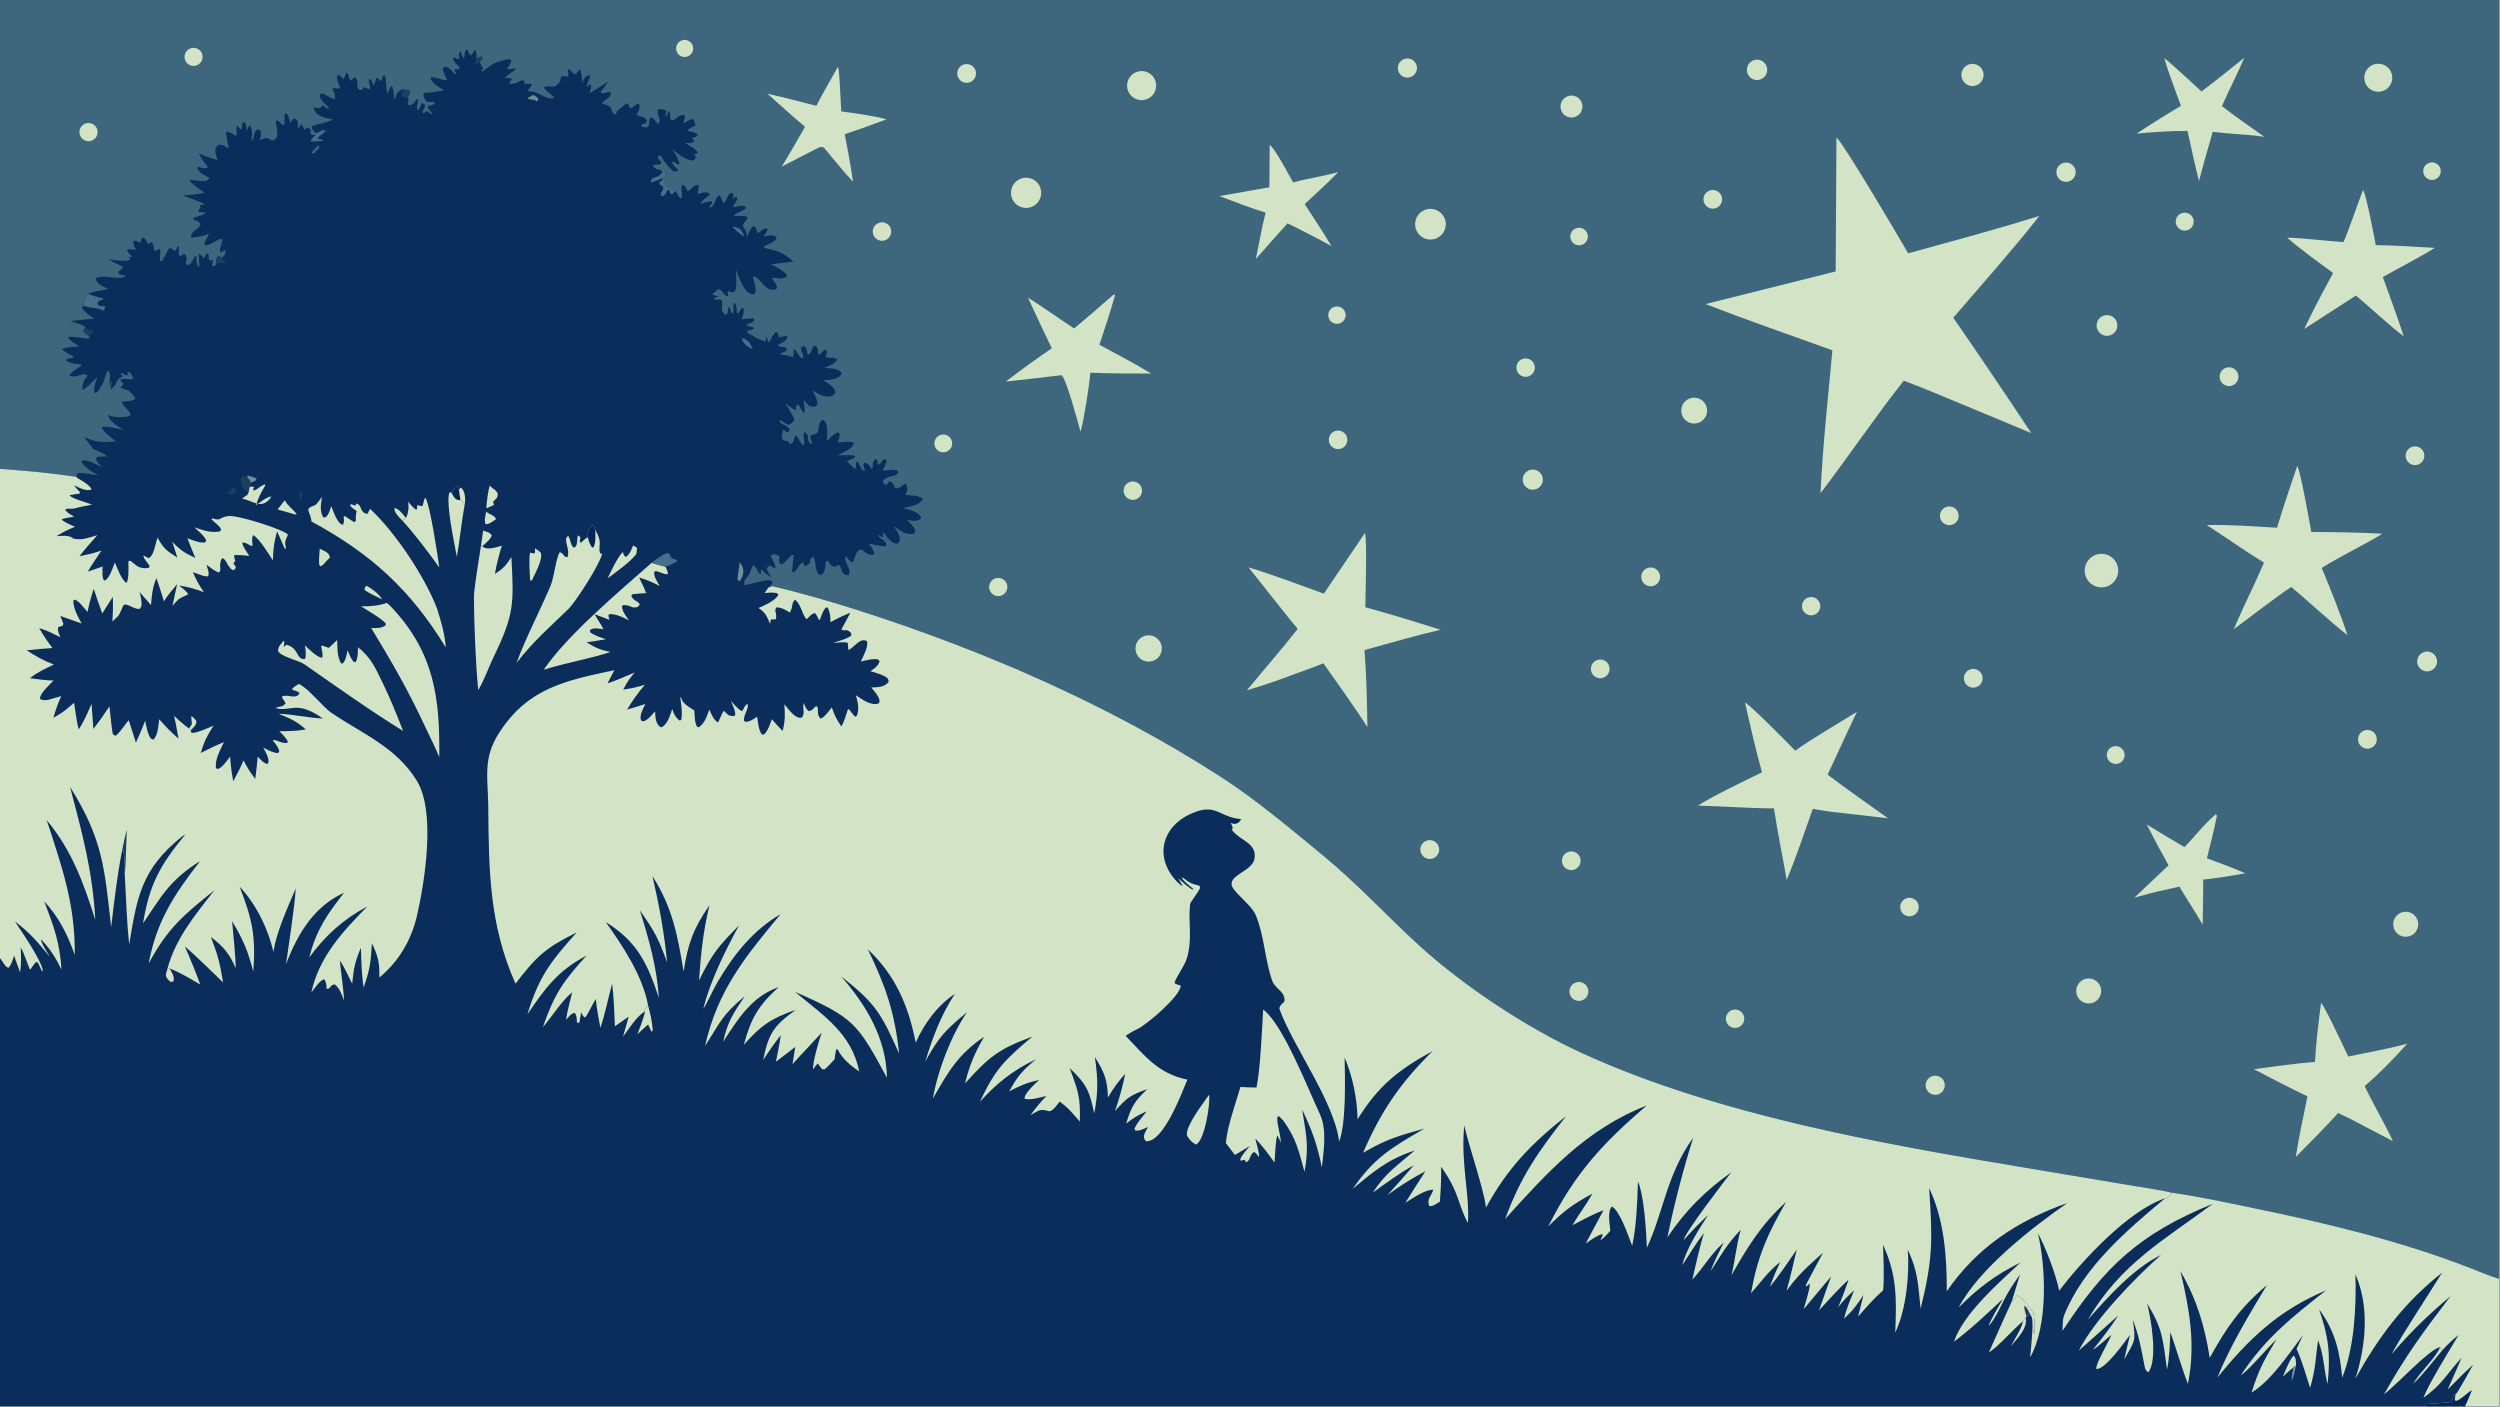
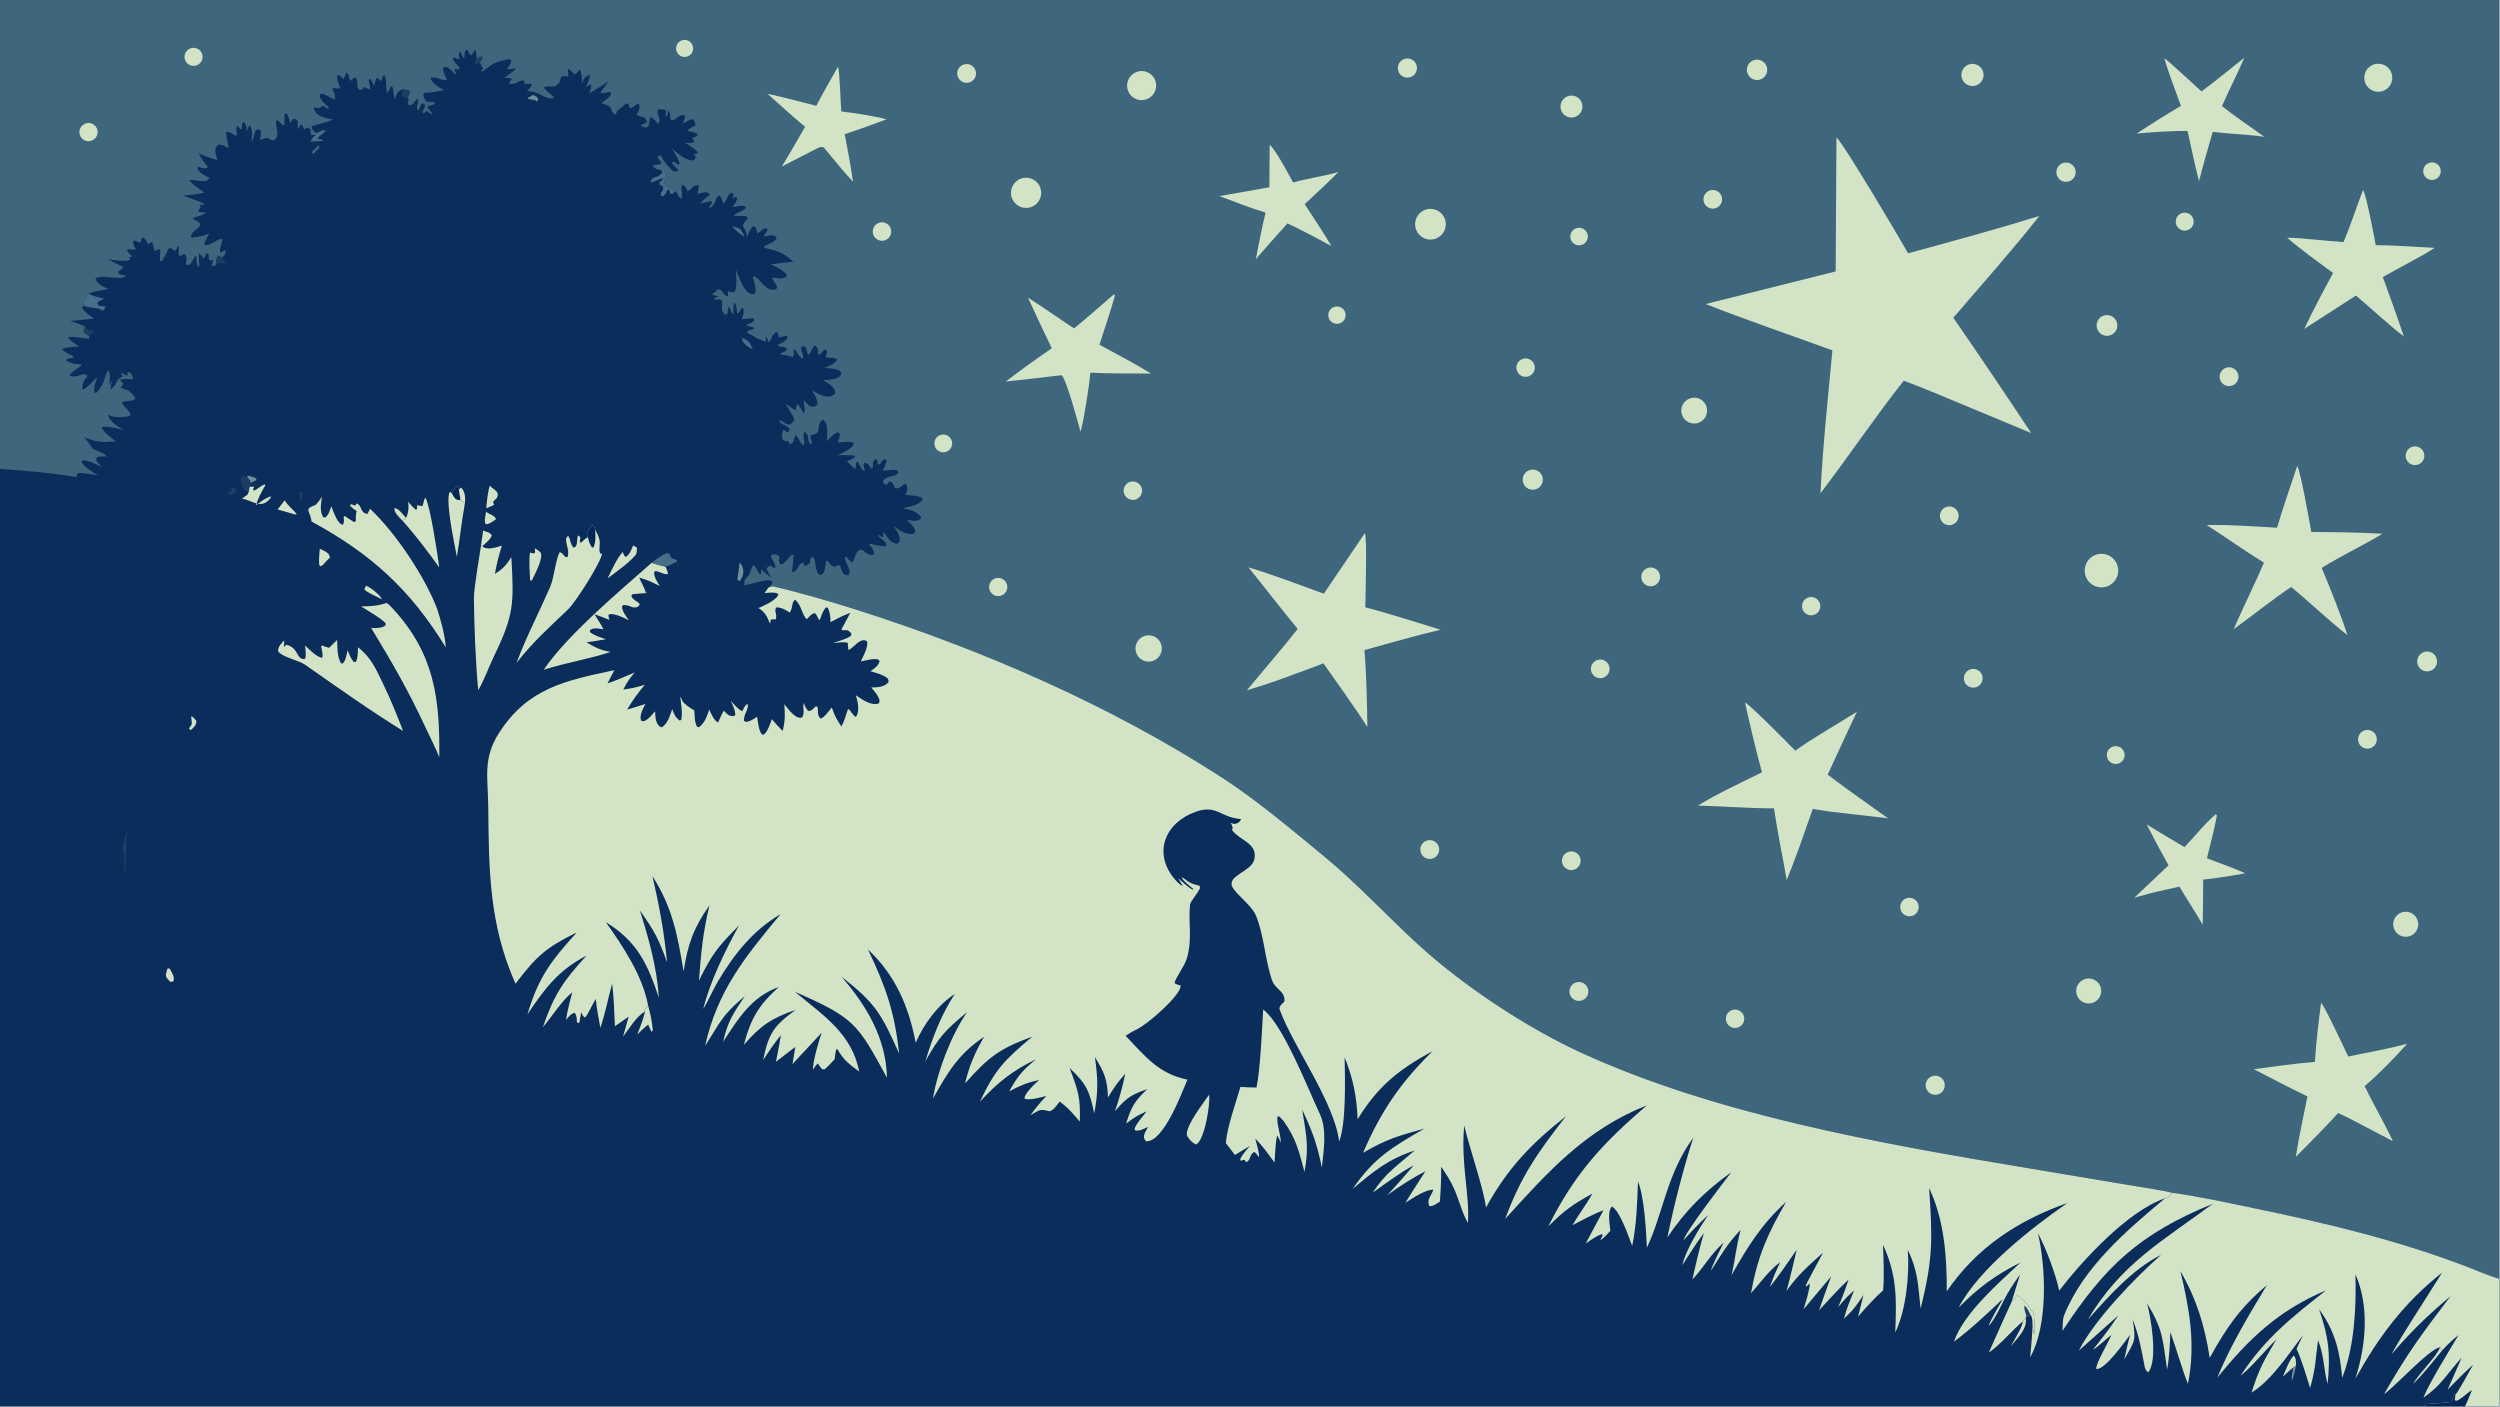
<svg xmlns="http://www.w3.org/2000/svg" width="3839" height="2160" viewBox="0 0 3839 2160">
  <path fill="#3E677D" transform="matrix(2.109 0 0 2.109 6.10352e-05 0)" d="M0 0L1820 0L1820 931.284L1820 1024L1794.8 1024L1766.25 1024L0 1024L0 697.719L0 341.387L0 0Z" />
  <path fill="#0A2D5C" transform="matrix(2.109 0 0 2.109 6.10352e-05 0)" d="M323.23 65.719C319.54 63.364 314.373 60.721 313.438 56.492C317.327 55.347 322.313 59.293 325.37 58.091C324.087 55.165 322.598 52.511 322.481 49.384L324.44 48.523C327.024 48.951 328.934 51.941 331.402 54.079L332.185 53.352C331.32 52 331.083 51.894 331.011 50.272L334.523 50.617C334.658 47.119 331.55 47.635 329.661 42.618L330.603 41.697L333.519 43.112C336.031 41.892 332.504 40.585 335.19 37.19L334.92 36.666L337.105 41.949L338.083 42.234C338.526 38.117 337.846 38.214 340.098 35.594C339.98 35.456 339.862 35.317 339.744 35.179C340.652 37.029 341.447 39.233 343.062 40.389L345.839 36.5L346.606 36.82L347.039 42.614C346.458 43.762 346.091 45.227 346.448 46.495L347.126 46.923L348.716 45.084L349.314 45.413L351.855 50.157L350.105 51.537L351.37 52.129C358.738 46.205 360.755 44.861 370.959 42.986L372.255 43.734C372.128 46.568 370.813 47.607 369.075 50.312C371.263 50.55 372.867 50.112 375.027 49.721L375.235 50.563C373.621 51.831 368.683 55.866 367.171 56.58C369.741 56.721 370.445 56.708 372.894 57.389L372.566 57.779C371.478 59.09 371.224 59.284 370.637 60.942C377.216 62.014 379.317 56.436 381.915 59.355L382.111 61.369C384.017 61.064 385.696 60.519 387.325 61.433C386.172 63.971 385.743 64.204 383.707 66.214C385.746 66.67 387.623 66.652 389.09 67.045C393.407 68.201 399.473 73.328 403.624 71.104C400.813 68.005 396.748 66.019 396.062 63.395C402.547 61.632 403.37 65.565 407.855 59.302L407.904 58.821C408.064 57.364 408.021 56.947 408.743 55.633C411.025 55.461 411.581 55.335 413.794 55.769C413.828 53.539 413.717 52.788 413.324 50.587L414.318 50.319L418.221 53.948C420.462 53.361 420.364 52.643 422.007 50.406C423.682 52.445 423.755 57.981 423.888 60.825C424.963 57.768 425.099 56.845 427.875 54.971L429.695 54.653C429.2 58.257 427.624 59.909 426.9 63.579L429.602 61.42L430.451 62.416C430.24 65.053 430.038 65.465 429.152 67.999L443.046 59.328C441.152 61.982 439.481 64.314 437.405 66.841L437.802 67.92C440.533 67.693 440.996 67.758 443.472 66.721L445.017 67.749C444.692 70.608 440.756 72.886 438.381 74.674L438.625 75.42C448.64 78.153 442.698 79.981 447.953 83.606C449.839 81.578 448.524 81.518 449.184 80.966C451.136 79.331 454.121 76.848 456.008 75.274L457.514 75.671L458.643 78.93C462.237 77.847 462.758 75.469 465.369 75.74C466.114 78.954 465.163 80.563 463.487 83.415C468.296 86.396 468.462 83.737 470.847 87.589L470.653 89.345L466.684 91.047L466.933 91.825C470.353 93.086 469.203 93.198 471.94 92.306C472.904 89.641 472.892 88.657 473.095 85.878L474.054 85.337C476.579 86.747 477.34 88.131 479.089 90.425C482.623 87.014 477.182 83.274 479.252 79.589C481.936 79.48 482.367 79.442 484.898 80.296L484.735 84.316L485.656 85.088L486.399 80.395C488.982 83.249 487.008 83.386 488.648 87.635C493.242 87.505 492.75 83.732 497.999 83.737L498.838 84.977C498.356 86.705 497.894 88.368 497.346 90.076C499.876 88.583 502.188 86.771 504.979 86.795C505.623 88.449 506 89.596 506.497 91.299C504.454 92.396 501.07 93.621 500.55 95.303C503.201 95.859 505.673 96.119 507.878 97.604L507.628 99.145C506.357 99.578 505.296 99.958 504.038 100.459L505.586 103.038C503.521 104.477 501.499 104.062 498.855 104.007C501.152 105.544 507.432 109.164 508.215 111.144C506.656 112.088 506.703 112.131 504.818 112.525L506.505 113.656C506.168 116.164 506.729 115.176 504.85 116.761C499.634 117.14 493.147 111.751 489.482 108.347C490.851 110.804 494.826 117.096 494.77 119.433L493.651 119.908C491.032 117.867 492.178 118.279 489.212 117.845C489.766 120.415 491.895 121.669 494.081 123.856C491.555 125.127 492.5 125.106 490.114 124.635C486.592 121.594 483.139 117.408 481.136 113.206L479.056 113.659C479.062 116.979 482.075 117.233 481.285 119.429C478.906 120.016 478.709 120.073 476.283 119.965L475.32 120.985C477.817 123.074 477.111 123.116 479.853 123.507L482.561 122.809C486.1 125.638 483.463 130.584 483.981 134.234C486.296 136.094 488.952 138.121 492.024 138.172L491.984 139.099C492.939 140.791 494.392 143.962 495.929 144.781C497.855 141.129 494.723 136.451 497.113 134.505C499.331 135.604 499.38 136.784 500.792 139.337C504.371 136.805 504.071 135.539 507.784 134.717L508.908 135.226C508.637 137.291 508.376 139.178 507.996 141.226C510.725 140.468 513.071 139.499 515.739 140.453L516.806 141.674C515.267 143.023 510.572 146.729 510.059 148.206C511.415 147.889 517.306 146.4 518.219 146.493L518.448 147.96L516.223 150.67L517.141 151.282C522.078 148.231 519.828 144.033 523.97 142.181C525.54 144.205 525.762 145.673 526.473 148.119C529.547 146.41 528.766 142.575 532.297 140.34L533.86 140.956C533.886 142.745 533.945 142.889 533.509 144.702L535.835 143.157L536.788 143.918C536.558 146.709 535.102 148.153 533.408 150.467C536.609 151.13 538.314 148.836 542.472 150.291L543.163 151.551C539.818 154.509 535.381 154.922 534.441 157.028C535.46 157.104 536.997 157.272 537.968 157.248C540.604 157.227 542.344 156.915 544.574 158.225C543.556 160.765 540.204 163.099 541.091 164.827C542.914 168.378 543.958 168.705 543.66 173.115C544.906 170.237 546.143 166.357 548.562 164.679L550.001 165.141C550.653 166.912 551.084 168.139 551.569 169.96C554.331 168.22 555.787 166.143 558.26 166.227L558.923 167.542C557.806 169.201 556.912 170.506 555.957 172.262C560.608 171.664 561.122 170.58 564.637 172.081L565.495 173.696C562.938 177.924 556.224 177.762 556.228 180.342C566.277 182.875 569.551 183.288 577.74 190.524L561.057 192.437C565.881 194.839 569.044 195.89 572.644 199.836L573.035 201.118C570.171 203.704 566.444 202.578 562.839 202.001L562.197 202.789C563.908 205.22 564.637 206.16 565.817 208.991L565.224 210.602C556.868 213.129 554.265 202.659 548.821 201.123L548.241 202.009C549.261 205.58 550.457 208.759 550.134 212.446L549.142 214.158C541.798 214.951 538.36 202.059 535.767 196.247C535.955 200.612 537.037 209.49 534.749 212.621C530.132 213.378 531.603 210.857 529.933 212.567L530.116 215.822C526.312 215.011 526.773 211.374 522.736 210.455L522.344 210.895C520.74 212.667 520.433 212.953 518.39 214.145C520.539 215.366 520.801 215.347 523.274 215.81L519.991 217.166L520.993 218.427L521.435 218.335C523.223 217.98 523.352 217.949 525.131 218.132C527.467 222.039 523.113 225.424 528.211 229.144L529.632 228.672L530.364 223.607L531.184 223.732C532.112 226.11 532.152 227.508 533.974 228.66C533.955 225.892 533.973 223.711 534.158 220.932L535.32 220.926C537.312 224.896 535.621 227.224 537.379 228.525L539.737 224.579L541.235 224.416C542.022 226.409 541.022 230.756 539.918 232.467C542.799 232.269 545.428 232.015 548.295 231.694L549.329 232.887C548.236 235.086 546.359 235.182 543.502 236.367C545.784 239.187 548.176 236.519 548.916 239.453C546.92 240.35 546.441 240.426 544.278 240.876L544.215 242.311C545.471 243.212 545.2 243.245 546.598 243.624C548.043 244.442 549.92 245.407 551.209 246.386C553.33 247.201 555.38 248.02 557.48 248.891C557.632 247.088 557.627 246.553 557.521 244.74C558.736 246.729 558.916 247.152 559.584 249.386C561.928 247.364 561.46 244.811 564.83 241.863L566.166 242.179L567.378 245.831C569.675 245.068 570.321 244.834 572.7 244.527L573.453 245.79C572.046 248.649 569.106 249.765 566.019 251.18C569.604 253.913 570.426 251.371 573.185 254.162C571.019 257.638 568.673 255.928 568.278 258.073C572.341 258.577 573.552 258.81 577.437 260.073C578.162 258.176 577.865 256.754 577.724 254.688L579.049 254.586C580.591 256.976 582.125 260.236 584.558 261.068C585.785 257.654 582.105 255.749 583.818 252.394L585.638 252.029C588.996 254.88 586.372 257.191 589.072 258.331C591.709 254.858 591.076 252.55 593.646 251.483C595.684 253.81 595.682 254.973 595.768 258.41C599.227 257.451 598.782 254.355 601.707 254.635C603.195 258.967 599.692 259.215 601.549 259.975C605.137 261.443 605.913 259.367 609.615 261.619C608.215 264.94 603.597 266.486 600.311 267.874C604.1 268.178 608.532 268.124 611.611 270.177L612.831 271.935C610.768 276.65 603.954 276.467 599.379 276.781C602.63 278.897 606.299 280.803 608.004 284.221L608.13 286.546C603.347 291.423 596.167 287.181 591.383 284.222C593.18 287.541 595.141 290.388 595.182 294.123L594.112 295.79C591.659 296.317 591.365 296.314 589.01 295.455C587.436 293.783 586.526 292.823 585.18 290.974C585.308 294.951 586.593 297.967 585.423 301.038C583.226 298.437 582.276 294.937 580.52 294.364C579.483 296.382 579.47 296.451 579.457 298.69C578.344 298.644 573.269 294.688 571.871 293.712C573.508 296.453 577.821 303.125 578.448 305.826C573.255 313.451 570.615 305.253 567.47 306.228C568.53 309.937 573.299 308.942 575.031 312.887L573.88 314.666C571.035 314.539 572.23 312.642 570.042 313.261C569.298 316.013 569.406 316.705 569.563 319.574C573.568 323.42 573.446 318.506 574.942 323.476C578.046 322.715 578.23 319.767 578.998 316.85C582.046 318.426 581.831 322.451 585.161 324.292C586.702 320.694 583.693 318.268 585.793 314.383C590.558 317.864 586.331 319.24 590.501 323.763C592.174 320.294 589.045 319.788 590.557 316.77C599.23 315.38 593.458 312.235 598.259 305.972L599.69 305.794C603.39 309.483 602.172 316.296 601.933 321.28C604.322 318.957 607.051 315.829 610.064 314.768L611.47 315.547C611.35 318.353 610.85 319.519 609.983 322.113C614.321 322.141 618.629 320.922 621.73 322.477C621.287 326.669 613.515 329.573 609.811 331.553C613.441 331.458 619.449 330.967 622.672 332.001L622.4 333.029C620.007 334.42 619.23 334.877 616.613 335.735L622.077 341.203L623.021 341L623.565 336.415L624.838 336.345C626.01 338.894 626.532 340.245 628.214 342.551L629.809 342.805L628.597 338.339L629.57 336.913C632.33 337.52 632.427 338.654 634.609 341.315C637.212 338.917 633.434 338.436 637.388 334.159L638.503 334.606L639.266 338.444C642.615 337.48 640.946 334.907 644.683 334.298L645.592 335.541C644.751 338.562 644.06 339.832 642.692 342.563C647.198 343.079 649.411 341.104 653.372 342.597L654.017 343.976C651.832 348.143 647.44 345.193 643.207 349.742L642.854 351.33C644.629 353.018 643.849 352.781 645.867 352.813L647.494 350.483C650.394 351.204 650.667 352.975 651.877 355.729C655.178 355.665 655.987 353.968 659.332 352.041C661.579 355.023 660.575 357.294 659.275 360.294C662.333 360.569 670.097 360.891 671.975 363.184C670.167 367.726 661.65 369.051 657.222 370.057C662.745 371.196 666.18 371.828 670.238 375.792L670.679 377.485C667.284 380.151 664.452 379.119 660.342 378.502C662.717 380.931 665.364 383.136 666.388 386.309L666.051 388.244C660.423 390.481 655.003 386.083 650.586 382.95C652.698 386.174 655.125 389.14 655.184 392.945C654.25 395.615 654.922 394.992 652.898 395.968C648.45 395.275 645.983 391.281 643.633 387.82L642.906 387.919L643.165 391.108C641.629 391.01 640.814 390.205 639.53 389.305C640.037 392.944 643.987 391.974 645.503 396.72L644.372 397.899C639.818 397.382 636.846 396.692 632.386 395.686C634.324 398.23 636.675 400.776 636.373 403.855C632.462 404.577 630.334 402.681 627.609 400.167C622.622 400.267 623.278 405.885 620.549 409.678C618.495 408.323 617.435 406.834 615.844 404.968L615.145 405.741C615.809 411.749 620.498 415.17 617.689 418.891C611.559 418.637 613.426 412.403 610.687 411.281C607.365 412.854 608.639 412.796 605.635 412.123C604.583 410.764 603.591 409.515 602.488 408.197L601.407 408.786C600.951 411.919 600.759 416.155 598.689 418.303L596.599 418.557C592.412 414.384 594.955 408.469 591.83 405.221C587.185 409.027 593.034 408.482 586.495 412.216C584.9 411.246 585.413 411.603 584.688 409.302C580.207 411.895 581.035 415.483 577.442 416.783L576.759 415.96L577.879 404.068L576.227 404.112C574.09 406.529 572.42 408.365 570.092 410.603L568.064 410.643C565.257 406.103 570.587 406.606 565.165 403.698L562.354 403.747L561.143 405.074C562.524 408.042 564.755 410.86 564.625 413.493C562.813 413.477 561.984 412.614 560.236 411.598L558.454 414.058L557.617 411.987L558.284 410.863L557.336 411.467C558.118 414.966 559.952 417.738 561.729 420.858L554.073 414.474L554.129 417.88L552.854 417.675C551.084 414.99 550.419 412.403 548.328 411.377C545.265 418.015 547.179 416.737 542.267 422.29L541.865 425.353L542.519 426.14C547.2 425.101 556.465 422.201 560.604 422.484L562.485 423.689C562.137 425.789 561.052 426.379 559.376 427.931C560.252 427.483 562.11 426.733 563.031 426.95C582.203 431.45 605.788 438.242 624.26 444.156C716.194 473.589 807.715 513.249 888.928 565.664C914.896 582.425 940.19 603.837 963.908 623.358C988.103 643.274 1010.06 667.146 1032.86 687.979C1065.74 718.015 1112.11 748.707 1152.88 767.242C1250.9 811.813 1369.8 832.786 1475.54 850.376L1549.08 862.702C1556.87 864.053 1574.29 866.596 1581.33 868.453C1600.86 871.07 1621.87 875.742 1641.27 879.745C1694.29 890.686 1747.3 903.383 1797.87 922.976C1804.41 925.52 1813.45 929.365 1820 931.284L1820 1024L1794.8 1024L1766.25 1024L0 1024L0 697.719L0 341.387C19.801 342.859 36.327 344.214 55.904 347.337C55.762 345.911 56.001 345.831 56.67 344.51C59.891 343.875 67.23 345.601 71.419 346.037C67.577 343.727 60.778 340.116 59.313 335.78L60.907 335.117C65.493 335.551 70.133 338.144 74.369 340.145C72.384 338.124 70.516 336.69 69.807 334.037L71.238 332.571C73.55 332.411 75.41 332.338 77.728 332.345C75.492 329.716 71.077 328.291 67.767 326.913L61.413 318.233C70.161 322.32 74.942 322.14 84.326 321.34C81.514 319.16 74.875 314.451 74.136 311.038C76.909 309.742 86.257 312.259 89.909 313.013C85.863 310.457 79.362 306.814 78.681 301.918C82.117 304.314 91.602 304.193 95.069 302.513C94.828 298.548 89.425 296.236 88.79 292.604C92.754 291.763 95.834 292.49 98.656 290.304C97.363 287.793 95.68 286.364 93.694 284.4C90.983 283.753 90.318 283.442 87.811 282.202C88.671 281.153 89.09 280.55 89.829 279.445C88.677 278.308 88.29 277.999 87.418 276.569C90.502 275.251 93.057 276.112 96.686 276.189C96.819 274.001 95.865 272.99 94.655 271.049L92.667 271.078L93.081 272.752L92.441 273.485L88.763 271.617L87.942 272.177L89.384 273.967C88.19 274.929 87.045 275.585 85.747 276.382C84.275 279.788 84.071 280.45 81.358 283.085L80.434 282.932C80.699 281.204 81.273 278.496 81.008 276.862L79.617 280.889C79.094 279.23 81.3 273.554 78.881 269.709C75.802 272.567 77.333 278.676 69.932 286.201L68.767 285.851C68.092 282.19 69.62 278.302 70.694 274.669C67.722 277.627 63.927 281.822 60.351 283.74L59.879 283.106C60.248 278.458 60.595 277.777 63.471 274.032L63.737 273.689C60.199 270.01 57.487 275.859 50.738 273.578C51.329 271.138 56.516 268.184 59.039 266.39L58.821 265.326C54.012 265.065 52.668 264.861 48.147 262.627C48.931 259.583 51.943 262.039 53.814 259.712C51.285 258.357 46.748 256.291 45.175 254.174C47.883 252.678 54.313 252.536 57.715 252.251C54.823 250.333 51.374 248.347 49.319 245.633C52.221 244.437 60.722 246.51 65.231 246.599L64.769 244.497C62.578 243.304 61.639 243.114 60.679 240.982L62.075 238.155C60.071 236.352 54.011 234.695 51.118 233.739L68.413 231.969C65.75 230.025 60.542 226.683 59.688 223.687L60.927 222.653C60.522 218.735 62.145 216.589 64.296 213.701C67.881 212.431 74.858 211.2 78.805 210.384C75.288 208.706 70.508 206.875 69.465 202.78C74.749 199.477 85.566 204.013 90.967 201.522L90.89 200.415C88.939 200.199 87.636 200.306 86.192 199.034C86.69 195.296 88.175 197.956 89.535 194.339C85.927 192.671 82.364 190.711 78.849 188.838C83.11 189.39 91.14 190.816 94.936 189.116C94.251 187.991 94.193 188.066 94.155 186.768L95.921 187.209L96.266 186.591C94.452 184.998 93.875 184.491 92.439 182.561L93.198 181.428L99.102 181.803C97.421 178.539 96.966 178.846 97.118 175.601L98.206 175.048C99.851 175.866 100.795 176.556 102.621 176.45C103.04 174.101 102.641 174.331 103.97 172.757C106.3 174.087 106.377 175.246 107.884 177.884L110 176.354L111.141 176.68C111.364 177.804 111.727 179.346 111.842 180.444L112.648 182.959C114.103 182.396 114.307 182.159 115.543 181.263L116.8 182.086C116.782 184.434 116.041 188.868 116.769 190.33L118.186 189.898L123.094 180.628C125.489 181.064 125.545 181.156 127.42 182.813C128.799 181.287 128.838 180.991 129.648 179.059L130.398 179.504C130.254 180.957 130.026 183.244 129.873 184.782C129.873 184.782 131.087 186.537 131.194 186.691C130.848 186.977 130.503 187.264 130.157 187.55L129.736 186.268L130.149 187.585L133.418 185.057L134.992 185.4C137.299 190.19 133.751 191.142 136.348 193.146C139.25 192.392 139.015 191.663 140.893 188.473L142.099 186.39L142.839 186.61C143.095 189.068 143.077 192.618 144.498 194.354L145.217 193.743C145.029 191.424 144.496 186.703 144.836 184.659C146.407 185.368 147.286 186.772 148.41 188.144C148.819 187.468 151.094 183.166 151.063 183.176L150.352 184.227L151.857 185.267L152.218 189.229L154.271 189.652C155.439 188.83 154.95 189.333 155.525 187.958L154.344 193.417L155.522 193.866L157.568 192.557C157.302 189.899 157.35 189.551 158.063 186.974L159.317 186.347L161.566 187.665C163.644 185.879 163.722 185.484 164.43 182.811L163.813 182.159L160.428 183.949C159.389 182.285 161.408 177.299 162.034 174.343C159.219 172.648 154.49 178.749 149.247 178.548L148.648 177.407C149.837 174.868 150.996 172.48 152.27 169.98C148.563 171.95 143.905 172.596 139.755 173.005L138.828 171.808C140.983 167.212 144.666 166.954 145.945 163.473C143.967 159.399 142.492 161.956 140.266 158.754C142.883 157.917 148.547 156.623 149.951 154.795L145.203 154.41L144.335 153.386L146.105 150.855C145.851 150.374 145.598 149.893 145.344 149.412L149.152 148.789C148.133 147.366 135.827 143.598 132.978 142.228C140.167 141.936 141.92 141.715 148.836 140.277C146.205 138.343 138.975 133.652 137.969 131.135C143.183 130.644 150.154 134.126 152.544 129.486C149.26 127.75 144.64 125.932 143.706 122.293L144.439 121.397C147.076 122.316 148.274 122.983 151.029 122.25L150.985 120.831C147.636 117.115 147.055 116.129 144.731 111.655C149.263 113.861 153.509 115.081 158.283 116.591C157.189 112.107 155.156 108.719 158.945 105.416C161.805 105.008 164.103 106.645 166.671 108.032C166.212 105.853 164.028 97.26 164.877 95.924C167.647 96.058 169.183 97.382 171.573 98.889C173.927 98.16 170.756 94.775 172.77 91.606L175.136 94.092L176.024 93.716L176.412 89.608L177.76 88.907C179.325 90.374 179.532 93.478 179.955 95.753C180.346 93.534 180.469 93.254 181.618 91.312L182.677 92.452C184.698 99.396 182.757 98.043 183.253 102.824C185.178 100.909 184.225 98.327 186.545 94.58L188.295 94.184L189.832 95.232C190.148 97.716 189.69 99.663 189.319 102.138C193.639 99.949 194.414 99.82 198.121 102.342L200.04 101.764C204.07 97.576 200.754 94.329 200.913 87.584C204.465 87.899 203.992 90.878 207.064 91.186L207.247 83.144L208.376 82.637C210.476 84.468 210.105 86.193 211.282 89.534C213.009 87.227 212.718 86.721 214.967 86.381L216.884 88.458C216.786 91.088 216.639 91.746 217.312 94.239C218.336 91.737 217.937 91.363 219.707 90.614L221.725 94.431C223.361 92.923 222.438 93.342 224.518 92.992C228.361 96.213 224.743 94.026 226.619 98.29L229.93 98.182L230.336 96.926C228.552 95.742 226.967 94.242 226.825 92.14C229.779 90.385 235.936 90.202 242.356 87.053C236.923 85.811 229.396 84.888 228.41 78.232C233.677 78.706 230.965 79.612 235.739 76.732C237.341 78.935 236.456 78.299 239.09 79.108L239.488 78.24C236.925 75.975 233.126 72.724 232.653 69.325L233.654 68.149C237.284 68.111 239.181 71.305 243.968 72.287C243.595 67.739 244.207 69.288 242.038 64.79C244.55 62.94 243.832 65.582 247.709 64.054C246.573 59.903 245.287 59.65 245.483 55.089L246.506 54.361C248.036 55.532 248.782 56.204 250.165 57.547C251.221 55.616 251.386 54.882 252.024 52.753C255.178 54.837 252.782 55.252 255.395 58.936C257.356 56.911 257.005 56.532 259.041 56.452C262.029 61.41 257.938 64.426 263.02 65.613C263.944 65.061 264.038 64.916 264.697 64.105L265.304 63.35C265.804 63.611 268.654 65.138 268.991 65.198L269.565 62.95C268.75 60.317 268.464 59.867 268.634 57.185C270.919 58.176 270.905 59.671 272.223 62.543C272.898 60.519 273.482 58.58 274.08 56.532C275.427 57.377 276.411 58.084 277.688 59.031L278.689 55.421L279.961 54.853C281.824 57.5 280.621 65.408 282.087 67.875L284.859 62.595L286.148 63.986C286.491 65.576 287.095 72.582 287.086 72.556C289.103 68.138 289.54 65.41 294.604 64.889L292.754 68.988C294.024 70.812 294.352 70.418 296.954 71.363L297.633 72.315L296.69 76.085L297.039 77.012L296.713 76.718L296.805 75.968L298.696 76.652C301.875 75.441 300.934 74.61 304.106 71.867C305.293 74.275 302.686 76.781 303.958 79.958L305.148 79.711L306.746 75.587L307.912 75.165L309.602 76.686C308.961 78.789 308.659 79.379 307.647 81.347L308.442 82.675C312.212 78.737 310.831 82.588 315.14 83.323C313.885 81.493 312.746 80.047 311.374 78.321C311.724 75.526 313.508 78.225 316.573 75.317L315.992 74.213L310.79 74.177C308.97 71.973 308.878 71.555 308.126 68.779L308.937 67.529C313.76 67.681 318.478 66.597 323.23 65.719Z" />
  <path fill="#D3E3C6" transform="matrix(2.109 0 0 2.109 6.10352e-05 0)" d="M559.376 427.931C560.252 427.483 562.11 426.733 563.031 426.95C582.203 431.45 605.788 438.242 624.26 444.156C716.194 473.589 807.715 513.249 888.928 565.664C914.896 582.425 940.19 603.837 963.908 623.358C988.103 643.274 1010.06 667.146 1032.86 687.979C1065.74 718.015 1112.11 748.707 1152.88 767.242C1250.9 811.813 1369.8 832.786 1475.54 850.376L1549.08 862.702C1556.87 864.053 1574.29 866.596 1581.33 868.453C1580.05 870.347 1579.02 872.385 1576.37 872.525C1549.33 881.697 1516.22 917.791 1499.32 939.765C1496.9 927.838 1489.61 908.619 1483.83 897.846C1489.8 923.098 1491.22 965.136 1478.22 988.294C1478.86 981.008 1479.65 973 1479.93 965.707C1480.32 967.622 1480.63 969.35 1480.93 971.283L1481.43 970.803C1481.59 968.663 1481.36 956.873 1480.47 955.822C1477.5 952.317 1472.94 944.466 1468.56 943.247C1467.33 945.169 1466.59 946.23 1464.79 947.638L1470.79 927.963C1467.46 932.63 1464.62 936.875 1461.73 941.806C1458.04 948.089 1453.01 960.312 1448.05 965.353C1447.99 963.42 1456.71 948.626 1458.3 945.792C1446.67 956.628 1435.49 967.409 1422.7 976.881C1429.83 956.132 1455.12 934.364 1471.18 919.24C1452.89 928.355 1440.39 937.649 1426.14 952.05C1440.65 924.123 1479.51 893.803 1505.32 875.912C1468.96 888.817 1439.3 908.383 1417.48 940.222C1417.56 914.977 1415.65 888.268 1404.65 865.063C1407.14 902.673 1407.5 916.317 1398.43 952.927C1396.49 935.46 1396.74 926.086 1389.08 909.955C1390.51 927.435 1387.84 954.318 1379.95 970.187C1380.91 946.271 1381.4 928.764 1371.06 906.353C1371.41 916.228 1372.06 929.952 1371.13 939.502C1364.78 945.147 1358.43 952.239 1352.89 958.656L1356.83 942.894C1351.89 950.452 1349.17 954.153 1342.64 960.148C1344.44 952.89 1347.21 946.49 1350 939.566C1344.71 944.3 1342.79 946.313 1338.36 951.861C1341.45 944.577 1343.52 939.236 1345.94 931.723C1338.73 938.307 1331.29 946.822 1324.48 954.062C1327.23 945.887 1330.37 937.505 1333.29 929.365C1326.74 937.365 1319.88 945.19 1313.28 953.246C1314.38 949.348 1318.11 937.765 1317.69 934.527L1315.31 936.681L1314.67 936.318C1315.29 934.283 1325.16 916.524 1327.29 912.173C1316.48 921.942 1309.32 927.962 1300.77 939.955C1303.51 930.46 1305.87 919.629 1308.21 909.943C1301.94 918.978 1295.54 928.572 1288.63 937.076C1291.11 930.144 1293.07 925.605 1296.23 918.941C1287.27 925.724 1282.47 933.298 1274.91 941.62C1279.76 914.566 1287.05 898.279 1300.5 875.129C1282.66 891.212 1272.47 907.867 1260.69 928.578C1263.37 917.535 1264.18 907.438 1267.38 895.489C1257.42 905.943 1253.34 913.389 1245.65 925.464C1247.06 920.481 1252.59 909.724 1255.05 904.706C1245.18 913.633 1241.08 922.136 1232.26 931.646C1234.03 923.429 1238.29 905.137 1240.67 897.803C1235.14 904.912 1229.83 913.588 1224.9 921.232C1227.58 909.763 1237.31 894.383 1243.8 884.587C1236.03 891.845 1232.92 895.248 1225.93 902.918C1226.15 898.303 1255.94 859.421 1260.59 853.566C1241.6 867.067 1226.97 881.671 1214.06 900.974C1218.66 878.166 1225.8 850.517 1232.87 828.405C1213.47 855.231 1211.42 882.138 1199.12 908.538C1198.68 896.997 1197.14 870.557 1192.65 860.376C1192.06 876.176 1191.64 891.68 1188.42 907.175L1187.56 904.879C1185.31 898.971 1179.03 880.947 1173.57 878.487C1170.31 882.471 1172.04 890.715 1172.52 896.205C1170.23 898.632 1167.91 901.377 1165.13 903.163L1167.03 899.248L1166.28 898.662C1162.06 899.994 1158.24 902.967 1154.56 905.503C1158.7 897.456 1163.28 889.254 1167.54 881.217C1159.95 884.022 1152.18 888.309 1144.94 892.079C1149.36 884.361 1154.77 877.531 1159.43 869.12C1144.54 877.342 1139.45 881.005 1127.32 892.986C1146.85 854.062 1166.56 832.928 1199.01 804.87C1154.54 822.472 1127.1 853.176 1095.94 887.549C1107.39 856.409 1119.83 838.879 1140.19 812.772C1114.98 832.68 1097.63 850.635 1081.96 879.283C1080.6 866.462 1069.91 835.932 1066.12 819.482C1063.53 847.748 1070.13 868.591 1068.86 890.483C1064.76 883.68 1062.23 873.285 1058.79 865.679C1055.74 858.957 1053.47 855.698 1049.34 849.515C1049.42 858.64 1049.06 865.806 1048.41 874.934C1045.91 876.44 1043.38 878.494 1040.7 878.21C1038.66 873.168 1041.89 871.398 1043.65 866.269C1037.86 865.992 1028.29 872.659 1023.24 875.774C1028.04 868.034 1032.88 860.469 1037.83 852.824C1028.27 857.814 1018.81 863.786 1010.16 870.226C1016.75 862.986 1022.97 856.082 1029.28 848.565C1020.64 852.941 1007.82 862.472 999.656 868.311C1008.17 854.647 1018.01 848.111 1030.09 837.687C1010.34 844.236 1001.05 852.269 984.907 865.574C1000.67 842.997 1012.83 835.81 1037.09 821.765C1017.42 827.233 1009.89 829.332 992.491 839.373C1005.34 809.378 1019.66 788.369 1043.12 765.32C1018.49 778.744 1003.46 790.609 988.487 814.98C988.026 798.951 985.073 784.701 979.047 769.924C979.32 785.535 980.306 817.485 975.059 831.214C971.562 802.379 941.698 762.21 931.737 735.079C930.93 732.88 933.561 730.887 935.202 729.248C935.963 721.497 928.596 720.666 926.203 713.769C920.945 698.621 920.523 681.102 914.328 666.292C911.496 659.52 900.257 651.355 897.405 645.993C892.893 637.511 911.503 634.612 913.305 625.673C915.689 613.84 903.361 612.521 897.088 604.48C896.579 603.826 898.896 604.191 896.074 599.028C899.55 600.467 901.968 599.526 903.577 596.375C888.31 595.17 886.076 585.647 870.71 591.034C848.07 598.972 839.136 621.49 855.633 640.481C856.944 641.99 859.304 644.441 861.206 645.244L857.902 639.497C860.783 642 865.384 646.377 868.651 647.891L868.691 647.115C866.304 645.088 861.371 641.413 860.348 638.835C863.796 639.801 863.744 642.59 871.697 644.472L873.173 644.811L873.898 646.381C872.289 650.16 866.676 656.653 866.488 658.509C865.087 672.327 868.336 683.294 864.275 697.463C862.44 703.866 855.625 712.116 855.244 715.905C857.211 716.969 857.527 717.041 859.71 717.607C859.693 725.011 834.91 746.366 827.469 749.645C825.053 750.71 821.816 752.722 819.58 754.155C833.854 769.128 843.369 781.677 864.581 786.117C860.374 796.079 846.983 832.151 834.359 830.924C831.188 827.434 833.947 824.391 835.944 820.499C832.846 821.886 830.06 823.542 826.744 823.205L825.995 822.087C827.121 818.343 832.241 812.764 834.948 809.199C827.991 812.236 826.252 813.435 819.932 818.07C823.981 805.384 825.803 802.275 835.331 792.975C823.127 797.409 820.554 799.079 811.848 809.022C815.067 799.597 817.3 791.619 819.312 781.819C813.627 788.208 811.216 791.664 806.741 799.077C806.237 786.017 804.206 780.969 797.2 769.656C799.437 785.26 799.772 795.232 796.707 810.771C793.356 794.578 791.21 789.335 778.808 777.66C785.029 794.208 786.815 798.94 786.226 816.68C781.117 810.67 778.025 806.851 771.584 802.073C769.588 804.559 767.117 808.384 764.276 809.17C756.903 807.299 757.544 807.965 750.3 811.984C754.492 806.213 756.981 803.213 761.855 798.002C757.77 798.944 749.499 801.44 746.021 799.927C745.437 796.581 753.944 788.701 756.616 786.327C747.671 788.383 743.061 790.258 734.825 794.644C741.014 783.46 744.096 779.784 754.285 771.299C737.569 779.295 725.977 788.465 713.438 802.27C724.61 778.564 731.399 771.809 751.615 754.816C727.581 763.524 719.858 769.624 702.652 788.86C705.843 775.709 709.693 766.709 716.571 754.903C697.801 767.454 690.26 780.546 679.275 799.904C682.626 779.822 692.53 753.86 704.074 737.03C688.17 750.198 683.715 754.894 673.698 772.924C679.071 755.31 685.045 739.319 695.172 723.759C682.696 731.865 672.619 745.684 666.732 759.241C661.689 732.794 651.964 710.029 631.94 691.285C645.18 718.773 651.434 737.288 654.723 767.222C641.788 738.407 637.99 730.949 612.575 711.009C631.089 732.355 645.208 756.092 645.82 784.758C624.208 744.884 622.008 741.193 578.836 722.147C600.013 739.816 620.035 752.429 625.659 780.238C618.645 775.197 613.937 771.579 609.811 764.014L608.857 764.042C608.331 766.64 607.91 768.583 607.701 771.26C605.36 773.775 603.048 776.423 600.393 778.59L598.662 778.551C597.262 776.903 596.568 776.174 595.509 774.306C593.732 775.975 593.423 776.653 592.114 778.752C591.228 774.749 596.556 756.571 598.275 751.937L577.016 774.768C577.673 770.705 578.472 766.34 579.019 762.293L564.957 773.108C566.174 766.859 567.653 759.959 568.542 753.717C563.512 759.984 560.106 765.051 555.672 771.79C559.56 752.797 563.068 747.005 579.385 735.302C561.835 741.298 553.795 746.751 541.597 760.78C546.667 741.657 552.281 731.967 567.008 718.695C547.118 725.724 537.391 741.913 526.552 758.501C529.769 743.747 534.027 737.768 542.287 725.337C525.361 739.497 525.003 743.619 513.362 761.563C522.487 721.113 542.335 696.951 568.343 665.608C548.235 677.366 534.485 694.797 522.673 714.693C518.97 720.929 515.598 729 512.046 734.703C516.819 714.868 528.313 691.598 538.112 673.791C522.246 689.861 518.882 694.114 508.928 713.903C510.482 693.55 511.726 679.428 516.559 659.229C504.979 675.699 500.782 687.301 497.753 707.438C493.371 681.057 489.643 660.757 475.079 637.964C479.977 659.072 483.654 679.105 485.74 700.754C479.369 683.133 476.616 678.157 465.905 662.871C472.468 683.81 478.309 704.404 479.744 726.496C471.55 702.02 464.199 685.597 441.096 671.416C453.556 688.914 467.77 710.255 471.835 731.767L469.374 735.552L469.597 736.404C462.818 740.679 458.608 748.441 453.634 754.793L457.757 740.248C454.438 742.551 450.978 744.881 447.715 747.24C447.259 737.129 446.994 726.127 445.696 716.162C443.069 725.905 440.29 739.492 437.117 748.375C435.869 741.457 434.413 734.292 433.84 727.313C431.228 731.251 427.75 739.593 425.869 740.916C424.289 739.804 423.837 738.511 422.929 736.788C422.573 739.742 422.324 741.743 421.656 744.664L420.089 744.339C419.882 741.568 420.076 739.515 418.394 737.431C415.574 738.101 414.473 740.099 412.12 742.512C413.219 735.462 414.878 729.364 416.669 722.464C408.8 728.901 402.39 739.6 395.275 747.899C403.473 723.899 410.471 713.925 427.057 695.822C406.26 706.591 396.621 719.928 384.016 738.569C392.336 711.054 400.997 700.056 419.91 678.933C396.953 690.272 390.587 696.401 375.342 716.234C356.074 672.99 355.953 633.371 355.512 587.197C355.311 566.105 351.358 552.296 363.448 533.522C384.448 500.909 411.894 495.509 447.305 487.969L442.347 497.565C447.511 496.021 456.801 491.856 462.141 489.651C457.718 494.987 457.018 495.91 453.793 502.065C460.421 501.139 463.092 500.55 469.495 498.604C464.036 505.187 460.97 509.392 456.598 516.673C460.792 515.558 465.708 513.87 469.913 512.551C468.281 515.972 465.214 521.07 466.872 524.769L468.701 525.197C472.075 523.916 474.532 520.641 476.988 517.907C477.141 522.039 477.327 527.928 481.576 529.582C486.14 527.519 487.805 520.809 489.461 516.309C490.71 519.738 491.82 522.506 494.88 524.651L496.017 524.151C497.134 518.872 495.897 512.773 495.292 507.202C495.352 507.307 496.571 509.409 496.571 509.351C496.581 512.135 505.502 517.306 505.486 517.217C505.942 519.762 505.433 525.975 507.658 529.273L508.95 529.475C513.2 526.41 514.736 521.438 516.391 516.655C517.743 519.39 520.004 525.208 522.964 525.914C524.27 522.711 525.303 520.577 526.909 517.508L530.381 520.718C533.386 521.435 532.964 521.852 535.261 520.9C535.795 517.914 533.425 513.378 532.159 510.317C534.199 512.493 538.032 517.268 540.541 517.794C541.69 515.463 542.206 513.556 544.429 512.509C545.246 516.568 541.517 519.552 541.656 524.815L543.078 525.628C546.494 525.269 548.375 523.725 551.269 521.865C551.909 525.775 552.384 532.063 554.841 534.871L556.459 534.692C559.24 531.897 560.604 527.381 562.067 523.624C564.156 526.403 567.417 529.629 569.883 532.213C571.795 524.143 571.586 520.808 571.09 512.749C574.078 516.271 579.434 524.314 584.139 522.278C586.298 517.929 584.091 516.054 585.247 511.832C586.287 514.444 586.539 515.612 588.514 517.652C591.198 517.618 591.442 516.535 593.954 514.302C597.242 514.216 593.642 519.865 597.558 523.264C600.529 522.083 603.485 517.761 605.666 515.076C607.665 521.137 609.08 523.677 612.64 528.93C614.757 525.131 615.939 520.871 617.271 516.721L618.191 516.374C619.717 518.468 620.792 519.909 622.554 521.871L623.737 521.33C625.86 516.895 624.652 510.68 623.118 506.212C627.859 509.279 634.258 514.279 640.048 512.084L640.46 510.045C639.591 506.482 636.721 503.463 634.377 500.557C639.029 500.456 644.278 500.385 647.073 496.387L646.573 494.224C643.782 491.393 637.754 489.929 633.83 488.719C636.826 486.531 639.583 484.829 640.478 481.355L639.293 480.134C635.994 479.304 630.345 480.88 626.787 481.605C628.759 477.276 632.087 471.579 631.394 467.033C626.546 463.214 620.599 472.974 617.693 473.204L617.301 468.119C615.107 467.034 609.268 467.986 606.462 468.253C610.408 466.733 616.679 465.277 619.71 462.866L619.854 461.086C616.656 458.27 618.063 458.997 613.316 458.842L612.725 458.076C614.96 454.09 617.023 450.211 619.133 446.162C613.333 448.465 610.09 450.084 604.614 453.018C604.865 449.231 604.258 446.058 602.804 442.596L601.546 442.18C599.364 444.196 598.154 448.177 597.026 451.086L596.281 451.373C595.208 449.035 594.98 448.417 593.44 446.398C590.763 446.868 589.444 448.806 587.463 450.87C584.122 448.333 583.516 440.108 578.855 436.666C576.04 439.084 577.704 441.799 575.028 446.02C571.954 443.898 569.133 442.428 565.397 442.198C563.258 444.905 565.883 445.792 564.962 450.913C558.655 450.868 562.099 451.834 560.647 453.993C558.19 448.536 557.501 446.14 552.263 442.703C556.993 440.618 563.846 437.746 566.698 433.344L566.281 432.174C563.264 430.988 560.017 431.57 556.731 431.825L559.376 427.931Z" />
  <path fill="#DAE1C9" transform="matrix(2.109 0 0 2.109 6.10352e-05 0)" d="M420.089 744.339C420.159 741.142 419.964 738.482 421.088 735.515L422.929 736.788C422.573 739.742 422.324 741.743 421.656 744.664L420.089 744.339Z" />
-   <path fill="#D3E3C6" transform="matrix(2.109 0 0 2.109 6.10352e-05 0)" d="M0 341.387C19.801 342.859 36.327 344.214 55.904 347.337L56.075 347.971C59.257 349.683 65.216 353.072 66.703 356.236C63.517 358.361 57.088 354.861 53.891 353.362C55.475 355.42 56.251 356.432 58.139 358.201L58.006 359.383C55.394 359.735 53.259 360.03 50.657 360.6C51.928 363.003 63.397 365.895 67.012 367.423C63.202 368.196 58.435 369.026 54.782 370.049C51.164 371.062 48.933 369.493 47.397 371.337C49.615 373.849 51.114 374.508 54.006 376.171C51.232 376.92 45.898 377.107 44.933 378.341C47.378 380.543 51.508 382.167 54.596 383.576C48.716 385.924 46.454 387.219 41.11 390.406C45.749 390.138 49.438 389.474 53.45 391.852L52.127 391.896C59.883 393.727 62.927 391.852 70.827 389.688C66.361 394.76 61.957 399.657 57.842 405.026C63.789 403.75 68.143 402.9 73.897 400.826C70.794 405.494 66.615 411.45 63.952 416.212L74.703 412.487C74.629 415.652 74.09 420.29 75.797 422.752C79.56 422.04 82.192 413.091 83.594 409.515C85.327 413.453 88.673 422.751 92.144 424.374C94.064 421.39 93.506 412.601 93.457 408.644L95.061 408.311L99.003 411.522C101.574 413.624 105.24 414.174 108.418 413.365L109.001 412.148C107.302 409.438 104.199 406.455 104.493 404.454L108.099 406.381C112.18 404.912 113.037 395.898 114.702 391.457C119.481 399.972 121.187 400.82 129.153 405.981L125.389 394.371C131.458 400.806 134.244 402.413 142.236 406.275C140.345 401.645 138.146 396.583 136.447 391.926C140.45 393.349 144.863 395.324 149.021 395.024L150.19 393.884C149.226 390.444 144.243 386.53 141.424 383.921C147.96 386.095 152.844 388.02 159.83 387.017L161.053 385.873C160.171 382.781 156.693 381.104 153.995 378.033L154.557 377.392C161.62 379.627 158.832 376.777 166.308 375.759C173.199 374.821 207.17 385.833 209.668 389.284C207.679 394.176 207.174 393.736 208.152 399.111L207.419 399.831C205.614 395.63 203.728 390.961 201.732 386.891C199.579 395.143 198.921 399.245 198.687 408.058C195.563 403.24 189.086 392.444 184.367 389.62C183.1 392.043 183.758 394.524 183.898 397.654C180.262 396.68 178.941 394.549 176.36 395.163C176.875 398.305 179.727 401.99 181.574 404.763C178.351 404.481 173.366 403.883 170.339 404.244L171.206 408.457C170.775 409.091 170.359 409.697 169.913 410.322L171.774 412.744L171.125 414.537L169.261 415.128C164.967 411.825 165.199 407.539 161.838 406.332C158.346 411.682 162.224 414.987 159.121 416.881C155.982 415.48 153.169 413.257 150.363 411.242C151.298 414.708 152.394 416.469 151.614 419.556C148.885 420.233 143.97 417.612 140.401 416.682C143.336 422.982 144.538 425.487 148.523 431.202C141.273 428.536 138.177 427.701 130.341 426.289C132.228 427.868 136.69 430.933 136.924 432.811C130.172 436.138 130.747 435.147 125.534 441.174L128.977 425.274C125.628 429.333 122.101 433.366 119.354 437.842C117.642 432.387 115.866 426.229 113.837 420.94C111.083 427.682 110.475 433.317 109.975 440.559L101.724 431.184C102.483 434.762 103.505 438.123 102.87 441.694L101.787 443.301C97.012 444.053 91.182 437.483 89.477 441.463C86.013 449.55 87.427 446.976 81.802 452.539C82.309 445.778 82.348 441.431 82.146 434.641C79.559 438.629 76.9 442.639 74.459 446.711C72.416 440.877 70.088 434.581 68.26 428.719C66.131 435.107 65.099 439.01 63.699 445.603C61.315 442.804 57.722 437.89 54.554 436.59L53.447 437.163C53.07 442.552 56.905 449.317 59.47 454.008L43.956 448.5L46.181 454.255L45.58 455.568L42.4 456.608C41.659 459.052 42.985 461.462 43.93 464.04C38.275 461.173 34.629 459.2 28.52 457.309C31.865 463.166 34.134 466.419 38.162 471.846C31.809 472.309 25.767 472.775 19.433 473.489C25.382 477.475 32.5 481.405 39.23 483.862C32.791 486.932 27.465 489.344 21.777 493.787C28.219 494.717 32.537 495.285 39.053 495.528C36.002 498.649 29.057 504.767 29.062 508.873C32.485 510.782 35.527 509.446 39.322 508.363L44.593 506.826C41.887 512.866 40.763 516.328 38.85 522.641C46.144 518.573 47.529 517.148 53.944 511.704C54.839 517.58 55.849 525.507 57.258 531.095C61.369 524.998 63.699 519.172 66.657 512.456L67.991 530.722C72.403 525.083 75.715 520.281 79.697 514.316C80.145 518.297 81.386 531.431 82.131 534.524L84.003 535.79C86.999 534.101 90.55 527.866 93.757 524.42L98.981 540.759C100.938 536.146 104.066 529.313 105.665 524.748C106.598 528.907 107.417 534.402 109.812 537.755L111.508 538.568C115.069 535.586 115.247 528.567 115.925 523.709C120.893 529.341 124.277 532.829 129.976 537.801C128.993 532.574 127.984 526.299 126.685 521.222C130.215 524.383 133.699 527.641 137.54 530.408L138.875 531.639L139.358 533.625C142.84 534.066 151.624 529.974 155.486 528.387C150.626 536.058 148.924 539.251 146.124 548.26C152.126 545.209 156.836 542.875 163.071 540.347C160.346 546.146 156.454 552.815 157.193 559.172L158.415 560.025C161.991 558.858 165.264 553.906 167.547 550.819C168.069 557.827 168.492 561.932 169.846 568.811C172.669 563.532 175.008 559.217 177.314 553.658C180.47 559.646 181.742 561.745 185.868 567.12C186.553 561.651 187.191 556.446 187.648 550.941C189.97 553.258 191.755 555.664 194.809 556.281C197.058 553.276 193.258 547.464 191.642 544.285C195.019 546.011 198.392 548.076 202.147 548.319L203.327 547.53C203.246 544.622 200.457 541.533 198.616 539.004C200.931 538.058 204.421 541.443 209.187 540.944L209.499 539.639C207.195 536.187 206.378 535.352 203.388 532.438C210.976 532.363 215.235 532.326 222.675 531.143C215.549 524.827 211.383 523.203 202.819 519.696C214.276 520.177 224.585 522.687 235.082 523.181C215.608 509.284 211.274 518.802 200.58 515.532C205.106 513.683 205.031 515.193 207.918 512.295C207.212 510.28 206.69 509.804 205.367 508.082L205.699 506.804C210.491 505.667 215.694 509.474 218.168 504.607C216.574 503.247 214.9 502.92 212.884 502.276L213.033 501.02C214.208 500.207 217.158 497.78 217.961 498.166C224.736 501.416 235.524 515.089 241.157 518.915C263.798 534.295 288.307 543.816 303.442 568.377C317.4 591.029 309.374 641.174 303.749 666.163C299.717 684.073 290.554 699.907 276.209 711.769C276.365 701.081 275.547 696.741 270.776 686.799C269.948 701.16 269.396 705.632 264.768 719.045C263.216 709.133 263.107 700.034 262.796 690.054C258.289 700.727 257.667 704.75 256.418 716.231C253.899 711.151 250.481 703.749 247.443 699.246C248.343 708.651 250.035 719.561 250.597 728.606C248.73 724.061 247.458 719.675 243.613 716.633C239.396 717.764 241.453 719.877 237.853 720.016C237.582 717.167 237.734 715.097 235.974 712.958C232.612 714.116 229.254 719.451 226.704 722.632C232.197 696.957 249.309 678.441 267.461 659.989C249.443 669.725 237.475 680.617 225.119 697.153C230.47 676.887 237.816 666.24 250.551 650.026C228.762 659.808 216.786 679.775 208.494 701.52L208.235 702.204C210.466 685.841 214.223 663.168 215.339 646.92C209.68 660.239 200.956 679.155 199.131 693.208C195.049 675.854 186.688 658.65 174.463 645.563C183.876 669.869 186.28 681.659 184.446 707.442C180.465 692.395 177.186 684.233 168.997 670.754C169.881 680.956 171.482 695.044 171.665 704.939C166.821 694.216 163.002 689.407 153.517 682.233C158.685 695.425 160.139 701.294 162.421 715.321C154.778 708.068 142.359 695.542 134.62 689.197C138.913 698.949 142.122 706.831 145.824 716.845C139.084 712.956 130.551 707.743 123.45 705.131L121.936 705.239C127.933 683.027 142.408 665.787 156.063 648.249C133.713 666.132 121.978 675.967 108.239 701.556C113.998 670.915 126.416 651.828 145.695 626.978C123.696 640.669 117.594 652.519 104.129 672.338C108.886 643.848 116.294 630.27 134.931 607.571C134.247 607.969 133.158 608.59 132.54 609.083C102.687 632.902 99.72 653.68 94.047 687.781C92.271 670.873 91.776 653.93 90.875 636.97C89.294 632.172 91.822 622.097 89.168 617.953C85.389 636.663 83.225 656.007 80.943 674.969C76.116 632.667 75.094 611.33 51.049 573.023C60.002 607.355 67.405 633.955 69.389 669.705C60.637 642.537 52.656 619.752 34.012 597.133C45.054 631.068 54.908 658.59 54.431 695.287C49.189 680.527 42.972 667.932 32.199 656.253C39.238 674.727 43.449 685.904 44.813 705.987C40.678 697.686 36.909 691.401 30.474 684.604L29.675 684.371C31.096 688.481 34.09 693.032 36.373 696.835C27.956 686.569 21.585 678.837 10.89 670.972C15.543 677.972 30.239 699.275 31.139 706.577L30.613 707.356C29.552 705.148 28.593 703.076 27.604 700.836L26.09 700.558C24.262 702.697 23.56 703.723 22.044 706.076C21.026 705.179 17.863 694.441 15.089 689.833C15.322 696.509 15.684 701.351 14.62 707.973C13.17 703.963 11.613 699.839 10.277 695.802C9.268 698.683 8.216 702.816 6.079 704.716C3.093 703.378 2.882 701.009 0 697.719L0 341.387Z" />
  <path fill="#1D3E63" transform="matrix(2.109 0 0 2.109 6.10352e-05 0)" d="M92.298 604.066C91.881 613.399 91.73 628.225 90.875 636.97C89.294 632.172 91.822 622.097 89.168 617.953C90.132 612.94 91.028 609 92.298 604.066Z" />
  <path fill="#D3E3C6" transform="matrix(2.109 0 0 2.109 6.10352e-05 0)" d="M1581.33 868.453C1600.86 871.07 1621.87 875.742 1641.27 879.745C1694.29 890.686 1747.3 903.383 1797.87 922.976C1804.41 925.52 1813.45 929.365 1820 931.284L1820 1024L1794.8 1024L1766.25 1024L1765.7 1022.21C1766.59 1022.52 1783.24 1021.14 1784.99 1020.72C1785.69 1018.93 1786.34 1017.12 1787 1015.31L1787.83 1015.42C1789.6 1014.04 1798.81 997.022 1800.69 993.689C1794.18 999.463 1788.24 1005.63 1782.15 1011.83C1785.6 1004.22 1788.95 996.373 1792.31 988.708C1782.25 999.354 1777.9 1008.66 1764.49 1017.66C1769.16 1006.19 1783.27 983.671 1790.11 972.046C1784.92 976.228 1782.7 978.403 1778.16 983.293L1776.72 980.881C1768.32 982.619 1746.12 1007.49 1735.83 1015.2C1752.44 985.919 1763.83 970.606 1784.25 943.822C1767.28 958.031 1755.67 969.418 1741.26 986.097C1750.09 969.892 1767.77 943.483 1778.11 926.654C1750.32 948.652 1731.93 973.356 1714.98 1003.87C1722.69 979.82 1725.38 951.503 1715.05 927.812C1715.69 951.623 1714.37 980.776 1705.38 1003.19C1703.72 983.983 1700.1 968.959 1688.56 953.288C1695.66 973.852 1696.94 986.123 1694.76 1007.77C1691.87 997.122 1692.31 987.059 1687.81 975.808C1685.75 990.555 1686.39 995.088 1682.05 1010.61C1679.1 1001.28 1676.12 990.982 1672.18 982.111L1676.74 972.24C1666.25 986.136 1653.89 1005.1 1639.38 1013.98C1644.69 997.005 1648.46 990.406 1657.52 975.221C1649.6 982.852 1639.39 995.488 1631.39 1001.71C1648.94 974.727 1668.69 959.174 1693.57 939.548C1659.18 954.067 1637.66 974.513 1614.45 1003.12C1624.24 979.181 1637.29 957.868 1650.54 935.743C1630.96 952.248 1620.94 966.921 1608.93 988.725C1605.33 965.534 1599.44 945.981 1587.59 925.491C1594.28 953.542 1598.81 979.026 1593.08 1007.66C1588.68 996.512 1584.57 981.844 1580.26 969.888C1580.03 978.442 1579.48 988.947 1577.89 997.264C1574.68 975.449 1575.14 968.231 1563.32 949.038C1566.3 959.829 1571.29 990.35 1564.19 999.234C1562.6 998.123 1561.98 997.12 1561.56 994.985C1558.99 981.919 1557.68 973.345 1552.89 960.754C1555.27 976.92 1554.62 975.756 1546.68 989.895C1547.93 983.928 1549.48 977.851 1550.91 971.914C1546.84 977.242 1533.03 997.19 1526.38 996.804C1525.63 993.036 1534.8 978.508 1537.29 971.978C1534.54 974.057 1526.06 982.065 1524 982.559C1530.5 974.58 1536.74 966.514 1542.32 957.861L1513.62 983.413C1525.08 960.807 1554.74 930.26 1573.43 913.761C1553.16 923.697 1534.81 944.398 1520.13 960.966C1544.16 920.071 1575.33 903.158 1611.15 876.513C1557.8 898.306 1532.62 921.986 1501.78 968.993C1501.83 965.754 1501.73 960.699 1502.92 957.728C1516.93 922.584 1548.68 895.723 1576.37 872.525C1579.02 872.385 1580.05 870.347 1581.33 868.453Z" />
  <path fill="#032656" transform="matrix(2.109 0 0 2.109 6.10352e-05 0)" d="M1787.83 1015.42L1787.37 1019.4L1788.27 1020.03C1792.02 1019.02 1795.64 1014.62 1799.9 1012.15C1798.43 1015.6 1796.43 1020.78 1794.8 1024L1766.25 1024L1765.7 1022.21C1766.59 1022.52 1783.24 1021.14 1784.99 1020.72C1785.69 1018.93 1786.34 1017.12 1787 1015.31L1787.83 1015.42Z" />
  <path fill="#D3E3C6" transform="matrix(2.109 0 0 2.109 6.10352e-05 0)" d="M1464.79 947.638C1466.59 946.23 1467.33 945.169 1468.56 943.247C1472.94 944.466 1477.5 952.317 1480.47 955.822C1481.36 956.873 1481.59 968.663 1481.43 970.803L1480.93 971.283C1480.63 969.35 1480.32 967.622 1479.93 965.707C1479.8 962.709 1480.13 959.419 1478.36 957.304L1475.53 958.393L1474.98 959.31L1472.87 962.052C1464.99 968.662 1455.92 979.659 1448.08 984.86C1453.48 972.426 1459.21 960.008 1464.79 947.638Z" />
  <path fill="#1D3E63" transform="matrix(2.109 0 0 2.109 6.10352e-05 0)" d="M1475.53 958.393C1474.88 956.193 1473.41 952.588 1474.12 950.659C1476.34 952.701 1477.06 954.634 1478.36 957.304L1475.53 958.393Z" />
  <path fill="#46708A" transform="matrix(2.109 0 0 2.109 6.10352e-05 0)" d="M64.296 213.701L64.981 214.065C68.669 215.988 71.365 216.422 75.421 217.299C74.357 219.38 72.615 217.43 70.852 220.929L71.944 222.698L76.73 223.133C76.218 224.815 76.306 224.966 75.024 226.236C71.096 223.672 66.085 224.564 60.927 222.653C60.522 218.735 62.145 216.589 64.296 213.701Z" />
  <path fill="#46708A" transform="matrix(2.109 0 0 2.109 6.10352e-05 0)" d="M479.853 123.507L482.561 122.809C486.1 125.638 483.463 130.584 483.981 134.234C486.296 136.094 488.952 138.121 492.024 138.172L491.984 139.099L489.646 141.196L488.065 141.059L487.384 138.218L486.099 138.314C484.933 140.677 484.848 140.963 483.081 142.863L481.404 142.743C480.361 138.525 483.061 141.054 482.87 135.884L480.187 134.207L480.018 132.928L483.09 130.285L482.613 129.794C480.302 130.373 475.139 132.984 473.993 132.804C473.723 127.731 479.866 130.411 482.365 125.14L481.973 124.191L479.853 123.507Z" />
  <path fill="#D3E3C6" transform="matrix(2.109 0 0 2.109 6.10352e-05 0)" d="M469.597 736.404L469.374 735.552L471.835 731.767C473.734 739.094 474.579 742.652 475.351 750.145L474.369 751.274C473.572 749.81 472.623 747.549 471.898 745.972C468.905 748.434 466.821 750.454 464.066 753.193C465.652 748.891 469.012 740.607 469.597 736.404Z" />
  <path fill="#D3E3C6" transform="matrix(2.109 0 0 2.109 6.10352e-05 0)" d="M1776.72 980.881L1778.16 983.293C1771.71 991.061 1764.28 1000.78 1757.09 1007.55C1761.56 999.401 1773.87 988.305 1776.72 980.881Z" />
  <path fill="#46708A" transform="matrix(2.109 0 0 2.109 6.10352e-05 0)" d="M230.336 96.926L235.765 94.417L236.321 95.607L238.681 94.443C236.52 96.122 232.048 98.991 231.305 101.123L234.829 101.777L234.974 102.645L226.19 103.086C226.711 100.96 228.218 99.989 229.93 98.182L230.336 96.926Z" />
  <path fill="#DAE1C9" transform="matrix(2.109 0 0 2.109 6.10352e-05 0)" d="M121.936 705.239L123.45 705.131C125.144 708.216 127.429 711.105 126.245 714.525L124.218 714.991C119.635 710.828 120.525 710.411 121.936 705.239Z" />
  <path fill="#DAE1C9" transform="matrix(2.109 0 0 2.109 6.10352e-05 0)" d="M1472.87 962.052L1474.98 959.31C1476.35 967.596 1469.16 974.034 1463.99 980.284C1466.46 975.838 1472.63 966.284 1472.87 962.052Z" />
  <path fill="#D3E3C6" transform="matrix(2.109 0 0 2.109 6.10352e-05 0)" d="M137.54 530.408C140.504 526.618 139.6 527.69 139.198 521.658C140.857 521.815 141.57 523.327 142.961 524.946C143.172 527.77 141.005 529.752 138.875 531.639L137.54 530.408Z" />
  <path fill="#1D3E63" transform="matrix(2.109 0 0 2.109 6.10352e-05 0)" d="M62.075 238.155C65.446 241.185 63.998 240.354 68.725 240.998C67.136 242.841 66.77 243.065 64.769 244.497C62.578 243.304 61.639 243.114 60.679 240.982L62.075 238.155Z" />
  <path fill="#1D3E63" transform="matrix(2.109 0 0 2.109 6.10352e-05 0)" d="M157.568 192.557C157.302 189.899 157.35 189.551 158.063 186.974L159.317 186.347L161.566 187.665L164.547 191.53C160.629 192.536 161.204 189.953 157.568 192.557Z" />
  <path fill="#032656" transform="matrix(2.109 0 0 2.109 6.10352e-05 0)" d="M903.577 596.375C901.968 599.526 899.55 600.467 896.074 599.028C895.37 597.884 895.604 598.527 895.778 596.959C898.6 596.554 900.763 596.482 903.577 596.375Z" />
  <path fill="#D3E3C6" transform="matrix(2.109 0 0 2.109 6.10352e-05 0)" d="M919.746 735.038L920.78 735.895C934.938 747.846 952.469 792.947 961.048 811.24C966.296 822.43 963.797 837.83 962.465 850.095C959.028 833.257 955.471 823.354 948.154 807.989C951.029 826.37 953.314 834.607 949.826 853.218C945.559 837.61 943.827 829.316 934.495 816.063L931.42 812.831L930.195 812.975C929.196 817.582 932.837 826.705 932.496 832.134C931.662 829.612 931.449 829.042 930.041 826.798C928.869 828.728 928.259 843.067 927.99 846.473C923.077 839.696 919.707 834.959 913.98 828.93C914.695 832.123 917.268 840.145 916.623 842.508C915.552 841.054 914.678 839.533 913.096 838.749C909.525 840.974 910.944 844.653 907.311 846.282L906.214 844.48C905.2 844.573 904.347 844.832 903.402 845.208L903.052 844.1C904.225 840.829 907.779 837.15 910.144 834.383L899.154 840.931L892.569 832.293C893.457 820.582 899.718 803.295 903.205 791.368C906.547 791.732 911.397 791.743 914.877 791.852C917.62 779.505 918.916 748.894 919.746 735.038Z" />
  <path fill="#D3E3C6" transform="matrix(2.109 0 0 2.109 6.10352e-05 0)" d="M234.377 361.768C233.761 367.293 232.625 371.566 235.282 376.577L236.762 376.811C239.386 375.046 240.135 371.63 241.214 368.564C242.733 372.311 245.642 381.499 249.645 382.132C250.907 379.528 250.422 379.37 250.211 376.258L251.016 375.707C253.341 377.342 255.382 378.692 257.798 380.19L259.052 379.423C258.97 376.812 259.046 375.097 259.555 372.516L259.649 372.055C257.61 370.624 256.1 369.813 254.719 367.742L255.752 367.165L258.788 368.155L259.575 366.552C264.102 368.189 261.627 373.226 267.535 374.213L269.445 370.47C287.877 387.696 309.223 419.683 318.219 443.1C321.155 452.256 323.873 461.812 324.616 471.431C298.595 429.072 270.335 403.408 226.821 379.708C226.061 371.829 220.799 370.865 229.138 367.937C230.592 367.426 233.337 363.304 234.377 361.768Z" />
  <path fill="#D3E3C6" transform="matrix(2.109 0 0 2.109 6.10352e-05 0)" d="M281.682 438.993C282.187 439.305 284.653 441.679 285.132 442.19C316.325 475.474 320.346 508.36 319.842 551.363C317.306 544.961 313.152 536.725 310.151 530.349C297.278 502.651 285.882 483.019 270.239 457.205C273.518 457.513 278.128 457.417 280.774 455.317L280.723 453.801C278.238 450.627 267.023 444.148 262.893 441.503C269.674 441.528 275.239 441.121 281.682 438.993Z" />
  <path fill="#D3E3C6" transform="matrix(2.109 0 0 2.109 6.10352e-05 0)" d="M350.26 397.012L351.176 397.708C354.456 401.024 361.415 398.416 365.41 397.323C363.062 405.123 361.771 409.914 360.338 417.904C366.6 413.8 368.182 411.943 372.359 405.689C374.129 439.06 374.568 447.115 359.67 477.816C356.001 485.377 352.737 494.825 348.204 502.537C346.281 482.602 345.253 455.293 345.054 435.188C344.994 429.096 349.102 404.522 350.26 397.012Z" />
  <path fill="#D3E3C6" transform="matrix(2.109 0 0 2.109 6.10352e-05 0)" d="M206.606 466.408C207.22 467.987 206.918 468.808 206.668 470.498L206.564 471.171L208.526 469.422C218.068 471.869 215.474 480.682 222.068 479.783C223.234 477.347 222.365 472.852 222.059 469.94C225.045 472.726 230.643 478.578 234.517 478.927C235.462 476.946 234.277 473.035 233.804 470.637L234.561 469.945C236.599 470.826 237.431 471.166 239.586 471.681L245.497 465.93C245.698 471.764 245.435 477.856 248.272 482.97L249.638 483.041C251.844 480.655 252.337 476.746 253.092 473.446C254.369 476.455 255.478 479.896 257.806 482.084L259.113 481.896C260.707 478.894 260.523 474.742 260.656 471.243C270.567 479.154 273.512 486.839 279.046 498.072C284.434 509.187 289.02 520.772 293.537 532.259C268.953 517.046 245.673 500.492 222.011 483.907C217.356 480.644 204.779 478.393 202.391 474.004C202.823 470.212 203.929 469.951 206.606 466.408Z" />
  <path fill="#D3E3C6" transform="matrix(2.109 0 0 2.109 6.10352e-05 0)" d="M428.087 391.234L427.31 389.016C428.628 385.661 428.87 385.194 431.103 382.375C433.045 383.569 432.418 383.098 433.411 385.695C434.841 388.429 435.648 389.874 436.453 392.937C437.262 396.019 435.545 401.737 437.362 403.236L438.427 402.993C437.385 409.907 419.209 438.305 413.702 443.612C399.9 456.913 388.145 467.162 376.091 482.661C383.268 463.467 392.397 446.175 400.527 427.452C403.53 420.535 404.452 407.766 407.481 402.056C410.533 402.69 410.212 405.694 413.086 405.759C415.65 400.351 409.439 392.536 413.723 390.235C415.707 393.271 414.634 394.754 417.445 398.689C421.165 398.49 419.737 392.395 420.846 389.811L422.547 391.065L422.174 394.741L423.048 395.09C424.393 393.921 426.584 391.705 428.087 391.234Z" />
  <path fill="#032656" transform="matrix(2.109 0 0 2.109 6.10352e-05 0)" d="M428.087 391.234L427.31 389.016C428.628 385.661 428.87 385.194 431.103 382.375C433.045 383.569 432.418 383.098 433.411 385.695C433.455 391.174 434.065 393.471 432.192 398.578L430.997 398.588C429.062 395.423 428.93 394.835 428.087 391.234Z" />
  <path fill="#D3E3C6" transform="matrix(2.109 0 0 2.109 6.10352e-05 0)" d="M474.469 409.808C476.72 410.458 482.527 412.28 484.535 412.557C485.661 414.837 485.871 415.354 486.416 417.833C484.537 418.831 481.075 416.489 477.264 415.743L476.267 416.793C476.191 420.231 478.587 423.606 480.35 426.693C474.248 423.578 472.011 422.574 465.44 420.58C466.63 423.853 470.277 429.451 470.098 431.932L470.633 430.838L470.767 431.881C467.114 432.027 464.199 432.246 460.564 432.647L459.633 433.907C461.438 437.862 464.303 437.228 465.884 440.138L464.315 441.98C459.09 443.232 460.154 440.591 453.747 440.498L452.806 441.758C453.23 445.472 455.806 448.601 457.941 451.732C454.544 449.865 446.791 446.053 443.079 447.465C443.045 449.188 443.134 449.345 443.643 450.915L443.784 451.337C440.113 449.87 436.632 448.57 432.908 447.246C435.109 451.134 437.418 454.131 439.427 458.219C436.095 457.674 432.156 456.695 429.46 458.888L429.729 460.375C432.812 462.783 437.382 464.108 441.142 465.45C436.596 466.292 431.633 466.982 427.033 467.716C433.674 471.658 436.862 473.13 444.403 474.72C430.447 479.479 411.754 482.618 395.919 487.621C413.061 462.262 451.386 430.205 474.469 409.808Z" />
  <path fill="#D3E3C6" transform="matrix(2.109 0 0 2.109 6.10352e-05 0)" d="M295.557 377.066C297.374 374.245 297.837 368.423 297.113 365.234C298.97 367.399 300.746 369.707 303.097 371.307C303.888 370.038 303.714 369.38 303.674 367.885C305.172 368.1 306.016 368.237 307.517 368.6C308.827 365.649 308.338 363.57 309.812 362.49C313.275 368.335 318.704 404.419 319.842 413.161C311.353 401.427 302.772 389.897 293.043 379.136L295.557 377.066Z" />
  <path fill="#D3E3C6" transform="matrix(2.109 0 0 2.109 6.10352e-05 0)" d="M328.716 358.75C331.019 356.758 331.146 354.555 333.972 353.741L334.159 356.364L335.297 364.085C338.076 366.141 337.444 365.104 338.266 367.921C335.998 380.456 334.818 392.899 332.639 405.418L330.039 391.753C329.032 386.249 324.532 362.625 327.526 358.285L328.716 358.75Z" />
  <path fill="#032656" transform="matrix(2.109 0 0 2.109 6.10352e-05 0)" d="M328.716 358.75C331.019 356.758 331.146 354.555 333.972 353.741L334.159 356.364L335.297 364.085C331.227 364.522 330.622 361.811 328.716 358.75Z" />
  <path fill="#D3E3C6" transform="matrix(2.109 0 0 2.109 6.10352e-05 0)" d="M880.349 797.099C881.537 802.274 877.104 831.435 870.642 833.343L867.821 831.41C866.531 830.07 864.227 827.785 864.155 826.016C863.864 818.857 876.084 803.334 880.349 797.099Z" />
  <path fill="#D3E3C6" transform="matrix(2.109 0 0 2.109 6.10352e-05 0)" d="M460.99 397.162L463.801 398.779C463.753 400.478 463.575 401.707 463.346 403.392C458.926 409.209 448.496 416.547 442.464 421.1C444.581 416.496 449.941 404.976 453.545 401.962C454.43 404.455 453.888 404.038 455.664 405.516C458.548 403.754 459.591 400.34 460.99 397.162Z" />
  <path fill="#D3E3C6" transform="matrix(2.109 0 0 2.109 6.10352e-05 0)" d="M181.69 354.332L185.121 354.464C184.212 356.162 184.348 355.307 184.475 357.059C186.818 357.281 188.353 354.296 192.803 352.661L193.208 353.378C189.766 359.041 188.571 361.713 186.246 367.961C188.584 366.24 194.911 361.288 197.681 361.551C190.662 372.116 183.994 364.101 176.195 363.163C177.749 361.844 178.329 361.424 180.066 360.353L181.061 358.24L181.69 354.332Z" />
  <path fill="#D3E3C6" transform="matrix(2.109 0 0 2.109 6.10352e-05 0)" d="M389.473 399.198C390.738 400.008 393.514 401.613 393.868 402.783C395.287 407.466 389.276 418.227 387.248 422.666L386.019 422.66C385.759 417.56 384.898 406.825 385.976 402.332L388.456 403.034L389.615 402.273L389.473 399.198Z" />
  <path fill="#46708A" transform="matrix(2.109 0 0 2.109 6.10352e-05 0)" d="M474.469 409.808C477.649 407.448 482.173 403.592 485.828 402.709L487.467 403.223L488.943 406.431L492.743 407.75L492.853 408.874C489.815 410.56 487.967 411.567 484.535 412.557C482.527 412.28 476.72 410.458 474.469 409.808Z" />
  <path fill="#D3E3C6" transform="matrix(2.109 0 0 2.109 6.10352e-05 0)" d="M356.695 353.496C358.964 356.54 360.793 355.87 362.49 359.576C362.097 363.087 361.972 362.24 359.034 365.327L359.669 367.706L354.039 370.127C354.515 365.441 355.147 357.67 356.695 353.496Z" />
  <path fill="#D3E3C6" transform="matrix(2.109 0 0 2.109 6.10352e-05 0)" d="M232.813 399.549C236.064 401.184 239.854 402.219 240.231 405.995L237.487 408.713C235.853 410.679 235.699 410.935 233.607 412.341L232.441 411.466C232.085 407.584 232.523 403.459 232.813 399.549Z" />
  <path fill="#1D3E63" transform="matrix(2.109 0 0 2.109 6.10352e-05 0)" d="M181.061 358.24C176.575 356.691 174.467 351.85 175.824 347.334L178.106 346.719L180.546 348.151C181.933 349.502 182.315 349.672 182.621 351.606L181.69 354.332L181.061 358.24Z" />
  <path fill="#D3E3C6" transform="matrix(2.109 0 0 2.109 6.10352e-05 0)" d="M207.298 364.285C210.011 368.763 212.933 370.34 216.095 374.373L214.829 374.605L202.115 370.932L207.298 364.285Z" />
  <path fill="#D3E3C6" transform="matrix(2.109 0 0 2.109 6.10352e-05 0)" d="M351.79 386.287C354.953 387.53 356.48 387.467 358.104 389.858C357.282 392.628 353.471 395.589 351.176 397.708L350.26 397.012L351.79 386.287Z" />
  <path fill="#D3E3C6" transform="matrix(2.109 0 0 2.109 6.10352e-05 0)" d="M1662.17 1002.44C1663.8 998.712 1667.48 988.757 1670.25 987.03C1672.02 989.508 1671.54 990.735 1671.82 994.187L1669.75 995.75C1667.52 997.34 1664.28 1000.5 1662.17 1002.44Z" />
  <path fill="#D3E3C6" transform="matrix(2.109 0 0 2.109 6.10352e-05 0)" d="M353.937 372.573C357.09 375.077 359.843 374.952 361.206 377.976L359.551 379.153C357.346 380.573 356.152 381.715 353.59 381.64C352.403 378.852 353.425 375.99 353.937 372.573Z" />
  <path fill="#D3E3C6" transform="matrix(2.109 0 0 2.109 6.10352e-05 0)" d="M293.043 379.136C291.087 377.066 286.269 372.757 287.337 369.84C290.769 370.749 293.099 374.248 295.557 377.066L293.043 379.136Z" />
  <path fill="#D3E3C6" transform="matrix(2.109 0 0 2.109 6.10352e-05 0)" d="M266.492 426.468C269.691 427.564 277.141 433.415 278.103 436.465C274.773 434.432 266.494 431.193 265.262 429.031L266.492 426.468Z" />
  <path fill="#6F8E98" transform="matrix(2.109 0 0 2.109 6.10352e-05 0)" d="M538.52 409.463C542.315 413.437 541.94 418.885 538.746 423.019C537.399 422.816 538.049 423.013 536.898 422.118L538.52 409.463Z" />
  <path fill="#DAE1C9" transform="matrix(2.109 0 0 2.109 6.10352e-05 0)" d="M334.159 356.364L335.597 355.004C338.94 357.512 339.072 364.129 338.266 367.921C337.444 365.104 338.076 366.141 335.297 364.085L334.159 356.364Z" />
  <path fill="#46708A" transform="matrix(2.109 0 0 2.109 6.10352e-05 0)" d="M548.156 254.061C544.689 253.223 540.722 249.948 540.044 246.344C543.301 246.749 542.625 246.906 545.543 249.209L548.156 254.061Z" />
  <path fill="#6F8E98" transform="matrix(2.109 0 0 2.109 6.10352e-05 0)" d="M388.155 69.159C391.252 70.831 390.791 69.986 392.082 72.621L390.788 73.958L390.112 73.068C388.919 72.713 385.9 72.278 384.529 72.038L384.085 71.347L388.155 69.159Z" />
  <path fill="#1D3E63" transform="matrix(2.109 0 0 2.109 6.10352e-05 0)" d="M168.738 355.303C169.757 355.172 170.488 355.416 171.528 355.604L172.003 356.987C170.448 359.935 171.39 358.926 167.568 360.516L165.625 358.526L168.236 357.277L168.738 355.303Z" />
  <path fill="#6F8E98" transform="matrix(2.109 0 0 2.109 6.10352e-05 0)" d="M180.546 348.151L179.823 346.334C181.971 346.273 184.749 347.539 186.687 348.41L186.514 349.605C185.807 349.978 183.207 351.403 182.621 351.606C182.315 349.672 181.933 349.502 180.546 348.151Z" />
  <path fill="#46708A" transform="matrix(2.109 0 0 2.109 6.10352e-05 0)" d="M541.895 172.416C539.463 171.116 535.515 167.471 533.521 165.485L534.15 164.943L538.703 166.55C540.344 168.745 541.249 169.683 541.895 172.416Z" />
  <path fill="#6F8E98" transform="matrix(2.109 0 0 2.109 6.10352e-05 0)" d="M1671.82 994.187C1671.19 996.936 1670.05 1003.49 1668.59 1005.38C1668.58 1001.43 1668.98 999.644 1669.75 995.75L1671.82 994.187Z" />
  <path fill="#3E677D" transform="matrix(2.109 0 0 2.109 6.10352e-05 0)" d="M231.876 105.68L231.968 105.648C231.978 106.288 232.297 106.726 232.599 107.279L232.447 107.788C230.823 109.158 229.762 110.173 228.597 111.955L227.766 111.846L226.93 110.731C228.581 108.982 230.172 107.369 231.876 105.68Z" />
  <path fill="#1D3E63" transform="matrix(2.109 0 0 2.109 6.10352e-05 0)" d="M218.743 358.578L219.775 358.434L220.676 359.505C220.279 362.184 219.43 363.062 217.932 365.303L218.077 363.413C218.222 361.718 218.408 360.869 217.673 359.231L218.743 358.578Z" />
  <path fill="#1D3E63" transform="matrix(2.109 0 0 2.109 6.10352e-05 0)" d="M294.604 64.889L297.763 65.569L298.698 67.019C298.134 68.475 297.59 69.937 296.954 71.363C294.352 70.418 294.024 70.812 292.754 68.988L294.604 64.889Z" />
  <path fill="#1D3E63" transform="matrix(2.109 0 0 2.109 6.10352e-05 0)" d="M347.039 42.614C348.924 41.365 348.835 41.439 351.092 41.09L351.799 41.83C350.844 43.569 350.681 44.011 349.314 45.413L348.716 45.084L347.126 46.923L346.448 46.495C346.091 45.227 346.458 43.762 347.039 42.614Z" />
  <path fill="#D3E3C6" transform="matrix(2.109 0 0 2.109 6.10352e-05 0)" d="M1337.16 100.018C1342.7 104.997 1383.28 173.783 1389.35 184.423C1420.85 175.819 1453.81 166.902 1484.87 157.268C1465.75 181.613 1442.47 207.784 1422.23 231.326C1440.98 258.503 1460.77 287.754 1478.98 315.334L1411.19 287.116C1402.7 283.557 1394.77 280.401 1386.14 277.203C1365.24 303.647 1345.93 332.409 1325.56 359.117C1326.93 327.303 1331.24 287.334 1334.21 255.094C1304.38 244.203 1270.95 232.825 1241.91 221.367L1336.58 197.631L1337.16 100.018Z" />
  <path fill="#D3E3C6" transform="matrix(2.109 0 0 2.109 6.10352e-05 0)" d="M993.844 388.1C995.489 392.648 994.217 434.053 994.104 442.151C1012.12 446.985 1030.98 452.993 1048.88 458.513C1030.66 462.805 1011.62 468.337 993.491 473.311C994.943 491.3 995.363 511.374 995.613 529.395C986.194 514.514 973.812 497.632 963.576 482.969C957.365 485.561 949.574 488.216 943.161 490.6C931.404 495.164 919.95 498.967 907.893 502.599C920.398 487.382 932.481 473.638 944.901 457.934C932.943 443.533 920.894 427.766 909.009 413.085C926.815 418.449 946.256 425.89 963.895 432.252L993.844 388.1Z" />
  <path fill="#D3E3C6" transform="matrix(2.109 0 0 2.109 6.10352e-05 0)" d="M1270.6 511.523C1274.6 513.508 1302.41 541.658 1307.15 546.583C1319.26 537.773 1338.68 526.677 1352.07 518.264C1344.72 533.488 1337.95 548.773 1330.74 564.038C1345.03 574.872 1360.06 585.367 1374.68 595.801L1332.8 591.004L1319.89 589.037C1313.81 606.349 1307.92 623.795 1300.93 640.751C1297.92 623.299 1294.26 606.167 1291.65 588.581C1274.04 588.569 1254.29 587.013 1236.35 586.575C1248.25 578.945 1270.14 568.664 1282.92 562.34C1278.39 545.685 1274.29 528.376 1270.6 511.523Z" />
  <path fill="#D3E3C6" transform="matrix(2.109 0 0 2.109 6.10352e-05 0)" d="M1672.66 339.198C1675.25 343.907 1681.56 379.866 1682.9 387.351C1700.64 387.44 1716.91 387.604 1734.66 388.621C1720.66 397.198 1705.11 404.403 1690.45 413.504C1696.19 426.996 1704.81 448.793 1709.26 462.462C1696.28 452.485 1681.56 438.288 1668.21 427.381C1655.06 436.258 1639.59 448.493 1626.41 458.141C1633.17 442.244 1641.39 426.146 1648.43 409.688C1634.88 401.406 1620.5 391.084 1606.75 382.31C1623.5 381.887 1641.12 383.323 1657.94 384.237C1662.45 369.245 1667.65 354.041 1672.66 339.198Z" />
  <path fill="#D3E3C6" transform="matrix(2.109 0 0 2.109 6.10352e-05 0)" d="M1689.98 730.207C1692.8 732.824 1706.77 762.991 1709.82 769.285C1725.36 765.886 1736.9 764.231 1752.8 759.909C1742.34 771.37 1733.58 780.646 1721.71 790.846C1728.14 804.224 1735.83 817.013 1742.31 830.888L1709.68 813.824L1702.42 810.444C1692.6 821.32 1681.92 831.912 1671.61 842.369C1673.92 827.678 1677.12 812.896 1680.12 798.309C1666.92 792.017 1654.01 785.21 1641.03 778.471C1655.79 776.65 1670.78 774.32 1685.57 773.16C1686.22 759.93 1688.3 743.394 1689.98 730.207Z" />
  <path fill="#D3E3C6" transform="matrix(2.109 0 0 2.109 6.10352e-05 0)" d="M1720.62 138.277C1723.15 142.709 1728.62 172.083 1729.82 178.497C1743.32 178.584 1759.08 179.76 1772.73 180.476C1762.77 186.948 1746.06 195.36 1734.98 201.706C1740.21 216.104 1745.39 230.3 1750.21 244.839C1741.43 238.528 1725.1 223.23 1715.38 215.213L1677.77 239.467C1684.56 225.212 1691.22 212.663 1698.77 198.788C1687.56 190.516 1675.81 182.169 1665.29 173.076C1677.59 173.274 1693.4 175.487 1706.33 176.29C1711.14 165.268 1715.91 150.169 1720.62 138.277Z" />
  <path fill="#D3E3C6" transform="matrix(2.109 0 0 2.109 6.10352e-05 0)" d="M811.188 214.197L811.797 215.184C808.645 226.673 804.207 239.549 800.499 251.018C812.688 257.626 826.442 264.758 838.106 271.981C823.24 271.969 808.722 272.013 793.87 271.357C793.254 280.222 789.163 306.361 786.733 314.364C785.083 308.131 776.319 275.591 772.937 273.182C759.514 274.873 745.865 276.297 732.405 277.81C742.493 269.888 755.26 260.85 765.843 253.588C759.86 241.358 754.198 229.079 748.481 216.724C759.601 223.648 770.9 231.872 782.061 239.123C791.892 231.064 801.568 222.526 811.188 214.197Z" />
  <path fill="#D3E3C6" transform="matrix(2.109 0 0 2.109 6.10352e-05 0)" d="M1575.89 42.357C1578.68 44.138 1599.04 63.066 1602.95 66.568C1613.46 58.784 1623.85 50.243 1634.08 42.051C1629.18 53.715 1623.02 65.426 1617.86 77.262C1626.65 84.315 1639.31 92.877 1648.7 99.611C1641.27 98.417 1629.8 97.772 1622.04 97.096L1611.13 96.011C1607.68 107.968 1604.21 119.806 1601.15 131.873C1598.12 120.285 1595.42 107.12 1592.76 95.334C1581.82 95.195 1566.49 96.224 1555.75 97.26C1566.38 90.241 1576.99 83.558 1587.99 77.12C1584.14 66.493 1578.85 52.937 1575.89 42.357Z" />
  <path fill="#D3E3C6" transform="matrix(2.109 0 0 2.109 6.10352e-05 0)" d="M924.455 105.436C928.657 108.727 938.393 127.156 941.537 132.836C952.046 129.929 963.39 128.369 974.449 125.316C966.83 133.109 957.969 141.114 949.974 148.625C956.603 158.771 963.218 168.796 969.489 179.173C961.266 174.668 953.067 170.446 944.735 166.165L937.446 162.644C929.682 171.151 922.021 179.985 914.389 188.628C916.744 177.227 918.667 166.142 921.503 154.802C911.269 151.826 898.154 146.57 887.898 142.773L924.267 136.343L924.455 105.436Z" />
  <path fill="#D3E3C6" transform="matrix(2.109 0 0 2.109 6.10352e-05 0)" d="M610.082 48.704C611.393 50.465 612.123 76.768 612.532 81.125C622.507 82.418 635.863 84.309 645.493 86.868C635.035 90.828 625.713 94.201 615.05 97.64C617.408 109.557 619.309 120.296 621.086 132.312C613.614 124.448 606.878 115.666 599.807 107.336C596.792 106.691 597.349 107.074 593.99 108.507L569.233 121.283C574.897 112.144 580.719 101.705 586.192 92.349C577.314 85.013 567.562 75.991 558.834 68.281C570.257 70.728 582.942 74.198 594.385 77.03C598.94 68.106 605.126 57.592 610.082 48.704Z" />
  <path fill="#D3E3C6" transform="matrix(2.109 0 0 2.109 6.10352e-05 0)" d="M1613.41 592.843L1614.14 593.897C1612.24 604.122 1609.4 614.81 1606.89 624.954C1616.59 628.495 1625.31 631.722 1634.81 635.834C1624.64 637.718 1614.47 639.328 1604.18 640.451C1604.2 651.427 1604 662.317 1603.81 673.288C1598.6 664.178 1592.3 654.826 1586.86 645.557L1575.81 648.045C1568.5 649.524 1561.22 651.642 1554.03 653.628L1578.96 630.027C1573.37 620.008 1568.26 610.535 1563.04 600.313C1572.09 605.96 1581.36 611.354 1590.55 616.78C1598.04 609.116 1605.26 599.562 1613.41 592.843Z" />
  <path fill="#D3E3C6" transform="matrix(2.109 0 0 2.109 6.10352e-05 0)" d="M1526.2 403.895C1532.52 401.762 1539.38 405.094 1541.61 411.38C1543.85 417.666 1540.62 424.58 1534.37 426.911C1530.24 428.451 1525.6 427.645 1522.23 424.802C1518.87 421.959 1517.29 417.521 1518.11 413.189C1518.93 408.857 1522.03 405.305 1526.2 403.895Z" />
  <path fill="#D3E3C6" transform="matrix(2.109 0 0 2.109 6.10352e-05 0)" d="M1039.65 152.243C1045.66 151.205 1051.39 155.187 1052.52 161.186C1053.65 167.186 1049.76 172.982 1043.78 174.204C1039.83 175.012 1035.75 173.627 1033.11 170.581C1030.46 167.536 1029.67 163.301 1031.02 159.502C1032.38 155.703 1035.67 152.929 1039.65 152.243Z" />
  <path fill="#D3E3C6" transform="matrix(2.109 0 0 2.109 6.10352e-05 0)" d="M743.353 130.067C747.086 128.709 751.261 129.47 754.275 132.058C757.289 134.646 758.674 138.658 757.898 142.554C757.122 146.451 754.307 149.626 750.532 150.862C744.825 152.729 738.675 149.674 736.715 143.996C734.755 138.319 737.71 132.119 743.353 130.067Z" />
  <path fill="#D3E3C6" transform="matrix(2.109 0 0 2.109 6.10352e-05 0)" d="M829.084 51.958C832.818 51.185 836.679 52.479 839.192 55.348C841.705 58.216 842.482 62.214 841.226 65.815C839.969 69.415 836.875 72.062 833.123 72.744C827.42 73.781 821.945 70.037 820.839 64.346C819.733 58.655 823.409 53.133 829.084 51.958Z" />
  <path fill="#D3E3C6" transform="matrix(2.109 0 0 2.109 6.10352e-05 0)" d="M1729.43 46.658C1734.86 45.433 1740.27 48.788 1741.59 54.198C1742.9 59.608 1739.64 65.075 1734.26 66.483C1730.69 67.415 1726.9 66.35 1724.34 63.699C1721.78 61.047 1720.85 57.221 1721.9 53.689C1722.96 50.157 1725.84 47.47 1729.43 46.658Z" />
  <path fill="#D3E3C6" transform="matrix(2.109 0 0 2.109 6.10352e-05 0)" d="M835.774 462.581C840.938 462.264 845.421 466.103 845.904 471.255C846.388 476.407 842.696 481.013 837.564 481.663C834.093 482.103 830.658 480.616 828.603 477.784C826.548 474.952 826.198 471.224 827.691 468.059C829.184 464.895 832.282 462.795 835.774 462.581Z" />
  <path fill="#D3E3C6" transform="matrix(2.109 0 0 2.109 6.10352e-05 0)" d="M1230.63 290.027C1233.92 288.949 1237.53 289.758 1240.04 292.136C1242.55 294.513 1243.55 298.075 1242.65 301.414C1241.76 304.753 1239.1 307.331 1235.74 308.129C1230.83 309.293 1225.88 306.381 1224.51 301.526C1223.14 296.672 1225.84 291.601 1230.63 290.027Z" />
  <path fill="#D3E3C6" transform="matrix(2.109 0 0 2.109 6.10352e-05 0)" d="M1748.7 664.342C1753.45 662.721 1758.62 665.245 1760.26 669.988C1761.91 674.732 1759.41 679.912 1754.67 681.577C1749.91 683.254 1744.69 680.734 1743.03 675.959C1741.38 671.184 1743.92 665.974 1748.7 664.342Z" />
  <path fill="#D3E3C6" transform="matrix(2.109 0 0 2.109 6.10352e-05 0)" d="M1516.93 713.314C1519.98 711.875 1523.57 712.241 1526.27 714.264C1528.97 716.287 1530.33 719.637 1529.8 722.968C1529.27 726.3 1526.95 729.067 1523.76 730.161C1519.19 731.727 1514.19 729.448 1512.38 724.971C1510.56 720.493 1512.56 715.376 1516.93 713.314Z" />
  <path fill="#D3E3C6" transform="matrix(2.109 0 0 2.109 6.10352e-05 0)" d="M1432.31 47.492C1434.87 46.086 1437.99 46.172 1440.47 47.716C1442.95 49.261 1444.4 52.023 1444.27 54.941C1444.13 57.86 1442.44 60.48 1439.83 61.794C1435.89 63.776 1431.1 62.239 1429.05 58.339C1426.99 54.438 1428.45 49.613 1432.31 47.492Z" />
  <path fill="#D3E3C6" transform="matrix(2.109 0 0 2.109 6.10352e-05 0)" d="M1143.22 69.656C1147.27 69.138 1151.06 71.763 1152 75.741C1152.94 79.719 1150.73 83.766 1146.88 85.12C1143.99 86.133 1140.79 85.413 1138.61 83.264C1136.44 81.116 1135.68 77.916 1136.66 75.021C1137.64 72.126 1140.19 70.044 1143.22 69.656Z" />
  <path fill="#D3E3C6" transform="matrix(2.109 0 0 2.109 6.10352e-05 0)" d="M1532.24 229.667C1536.2 228.64 1540.25 230.95 1541.39 234.878C1542.52 238.805 1540.32 242.922 1536.43 244.165C1533.81 245 1530.95 244.348 1528.95 242.463C1526.96 240.577 1526.14 237.756 1526.83 235.095C1527.51 232.435 1529.58 230.356 1532.24 229.667Z" />
  <path fill="#D3E3C6" transform="matrix(2.109 0 0 2.109 6.10352e-05 0)" d="M1277.61 43.638C1281.59 42.688 1285.59 45.142 1286.55 49.122C1287.5 53.102 1285.05 57.103 1281.07 58.062C1277.09 59.023 1273.08 56.568 1272.13 52.582C1271.17 48.596 1273.63 44.59 1277.61 43.638Z" />
  <path fill="#D3E3C6" transform="matrix(2.109 0 0 2.109 6.10352e-05 0)" d="M1113.18 342.479C1115.69 341.428 1118.57 341.845 1120.67 343.563C1122.77 345.282 1123.75 348.021 1123.22 350.684C1122.69 353.347 1120.73 355.499 1118.13 356.278C1114.39 357.398 1110.43 355.398 1109.12 351.725C1107.8 348.052 1109.59 343.99 1113.18 342.479Z" />
  <path fill="#D3E3C6" transform="matrix(2.109 0 0 2.109 6.10352e-05 0)" d="M1764.34 474.993C1766.73 473.951 1769.5 474.281 1771.58 475.855C1773.67 477.43 1774.74 480.004 1774.39 482.591C1774.04 485.178 1772.32 487.376 1769.89 488.34C1766.23 489.797 1762.07 488.044 1760.55 484.4C1759.04 480.756 1760.72 476.569 1764.34 474.993Z" />
  <path fill="#D3E3C6" transform="matrix(2.109 0 0 2.109 6.10352e-05 0)" d="M1503.05 118.478C1506.67 117.808 1510.19 120.048 1511.12 123.61C1512.05 127.173 1510.07 130.848 1506.58 132.031C1504.09 132.876 1501.34 132.259 1499.45 130.432C1497.56 128.605 1496.85 125.875 1497.6 123.357C1498.36 120.839 1500.46 118.956 1503.05 118.478Z" />
  <path fill="#D3E3C6" transform="matrix(2.109 0 0 2.109 6.10352e-05 0)" d="M1022.49 42.952C1026.16 41.697 1030.14 43.67 1031.37 47.344C1032.59 51.019 1030.59 54.988 1026.91 56.184C1023.26 57.366 1019.35 55.39 1018.14 51.756C1016.93 48.123 1018.87 44.192 1022.49 42.952Z" />
  <path fill="#D3E3C6" transform="matrix(2.109 0 0 2.109 6.10352e-05 0)" d="M1406.86 783.591C1410.42 782.395 1414.29 784.24 1415.6 787.761C1416.91 791.281 1415.19 795.206 1411.71 796.628C1409.37 797.59 1406.68 797.194 1404.7 795.597C1402.73 794 1401.78 791.454 1402.23 788.955C1402.68 786.456 1404.46 784.4 1406.86 783.591Z" />
  <path fill="#D3E3C6" transform="matrix(2.109 0 0 2.109 6.10352e-05 0)" d="M1148 715.189C1151.69 714.295 1155.41 716.56 1156.31 720.251C1157.21 723.943 1154.96 727.668 1151.27 728.579C1147.57 729.494 1143.83 727.229 1142.92 723.525C1142.02 719.821 1144.29 716.085 1148 715.189Z" />
  <path fill="#D3E3C6" transform="matrix(2.109 0 0 2.109 6.10352e-05 0)" d="M1038.72 612.105C1041.08 611.264 1043.71 611.776 1045.58 613.441C1047.46 615.106 1048.27 617.659 1047.71 620.101C1047.16 622.544 1045.31 624.488 1042.9 625.173C1039.34 626.186 1035.62 624.19 1034.49 620.662C1033.36 617.135 1035.23 613.348 1038.72 612.105Z" />
  <path fill="#D3E3C6" transform="matrix(2.109 0 0 2.109 6.10352e-05 0)" d="M1198.96 413.85C1202.35 412.247 1206.41 413.67 1208.05 417.044C1209.69 420.417 1208.32 424.486 1204.97 426.17C1202.76 427.277 1200.13 427.114 1198.08 425.741C1196.03 424.369 1194.88 422 1195.06 419.539C1195.24 417.078 1196.73 414.905 1198.96 413.85Z" />
  <path fill="#D3E3C6" transform="matrix(2.109 0 0 2.109 6.10352e-05 0)" d="M1620.46 267.931C1623.91 266.542 1627.84 268.162 1629.3 271.58C1630.77 274.999 1629.25 278.965 1625.87 280.516C1623.61 281.552 1620.96 281.282 1618.96 279.811C1616.96 278.34 1615.91 275.898 1616.22 273.431C1616.53 270.965 1618.15 268.86 1620.46 267.931Z" />
  <path fill="#D3E3C6" transform="matrix(2.109 0 0 2.109 6.10352e-05 0)" d="M702.453 46.773C706.04 46.038 709.57 48.262 710.456 51.816C711.343 55.37 709.273 58.992 705.761 60.03C703.352 60.742 700.746 60.075 698.975 58.293C697.204 56.511 696.552 53.901 697.278 51.495C698.005 49.09 699.991 47.276 702.453 46.773Z" />
  <path fill="#D3E3C6" transform="matrix(2.109 0 0 2.109 6.10352e-05 0)" d="M1721.09 532.03C1723.36 531.063 1725.97 531.397 1727.93 532.905C1729.88 534.412 1730.87 536.858 1730.51 539.3C1730.15 541.742 1728.5 543.799 1726.19 544.679C1722.72 546.004 1718.83 544.306 1717.44 540.86C1716.05 537.413 1717.67 533.487 1721.09 532.03Z" />
  <path fill="#D3E3C6" transform="matrix(2.109 0 0 2.109 6.10352e-05 0)" d="M1434.71 487.366C1437.09 486.619 1439.69 487.232 1441.48 488.964C1443.28 490.697 1443.99 493.272 1443.32 495.678C1442.66 498.084 1440.74 499.937 1438.31 500.509C1434.74 501.35 1431.15 499.214 1430.18 495.675C1429.21 492.137 1431.21 488.465 1434.71 487.366Z" />
  <path fill="#D3E3C6" transform="matrix(2.109 0 0 2.109 6.10352e-05 0)" d="M1417.34 369.061C1420.91 367.971 1424.69 369.962 1425.82 373.523C1426.94 377.085 1424.99 380.89 1421.44 382.052C1419.11 382.814 1416.56 382.267 1414.74 380.619C1412.93 378.971 1412.14 376.477 1412.68 374.086C1413.21 371.695 1414.99 369.776 1417.34 369.061Z" />
  <path fill="#D3E3C6" transform="matrix(2.109 0 0 2.109 6.10352e-05 0)" d="M1755.45 325.697C1757.68 324.624 1760.32 324.849 1762.34 326.284C1764.35 327.719 1765.43 330.138 1765.16 332.599C1764.88 335.06 1763.28 337.175 1760.99 338.122C1757.59 339.53 1753.68 337.972 1752.18 334.607C1750.68 331.242 1752.13 327.293 1755.45 325.697Z" />
  <path fill="#D3E3C6" transform="matrix(2.109 0 0 2.109 6.10352e-05 0)" d="M1143.23 619.977C1146.91 619.503 1150.28 622.063 1150.83 625.731C1151.37 629.399 1148.87 632.825 1145.21 633.434C1142.79 633.838 1140.33 632.9 1138.79 630.981C1137.25 629.062 1136.87 626.461 1137.79 624.18C1138.71 621.898 1140.79 620.291 1143.23 619.977Z" />
  <path fill="#D3E3C6" transform="matrix(2.109 0 0 2.109 6.10352e-05 0)" d="M1163.73 480.368C1166.13 479.849 1168.62 480.663 1170.25 482.497C1171.88 484.331 1172.39 486.902 1171.59 489.223C1170.8 491.543 1168.81 493.254 1166.4 493.699C1162.75 494.372 1159.23 491.99 1158.5 488.349C1157.77 484.707 1160.1 481.154 1163.73 480.368Z" />
  <path fill="#D3E3C6" transform="matrix(2.109 0 0 2.109 6.10352e-05 0)" d="M1244.03 139.073C1246.22 137.957 1248.84 138.111 1250.88 139.475C1252.92 140.84 1254.07 143.202 1253.88 145.652C1253.69 148.103 1252.19 150.26 1249.96 151.293C1246.61 152.848 1242.62 151.428 1241 148.097C1239.38 144.767 1240.73 140.754 1244.03 139.073Z" />
-   <path fill="#D3E3C6" transform="matrix(2.109 0 0 2.109 6.10352e-05 0)" d="M971.267 314.233C973.437 313.145 976.023 313.308 978.039 314.66C980.054 316.012 981.187 318.344 981.004 320.764C980.821 323.185 979.35 325.32 977.154 326.353C973.817 327.922 969.84 326.517 968.228 323.2C966.617 319.883 967.972 315.886 971.267 314.233Z" />
  <path fill="#D3E3C6" transform="matrix(2.109 0 0 2.109 6.10352e-05 0)" d="M1386.78 654.717C1388.85 653.443 1391.45 653.384 1393.57 654.561C1395.7 655.739 1397.02 657.97 1397.04 660.4C1397.06 662.829 1395.76 665.08 1393.66 666.288C1390.47 668.116 1386.4 667.047 1384.52 663.887C1382.65 660.727 1383.65 656.644 1386.78 654.717Z" />
  <path fill="#D3E3C6" transform="matrix(2.109 0 0 2.109 6.10352e-05 0)" d="M640.277 162.148C642.608 161.456 645.131 162.079 646.873 163.775C648.615 165.471 649.306 167.976 648.679 170.325C648.051 172.675 646.204 174.502 643.848 175.103C640.301 176.009 636.682 173.907 635.709 170.377C634.737 166.848 636.768 163.188 640.277 162.148Z" />
  <path fill="#D3E3C6" transform="matrix(2.109 0 0 2.109 6.10352e-05 0)" d="M823.468 350.706C826.956 349.972 830.409 352.096 831.327 355.542C832.245 358.988 830.307 362.549 826.916 363.649C824.556 364.415 821.967 363.814 820.184 362.089C818.402 360.363 817.717 357.794 818.405 355.41C819.093 353.026 821.04 351.216 823.468 350.706Z" />
  <path fill="#D3E3C6" transform="matrix(2.109 0 0 2.109 6.10352e-05 0)" d="M1260.88 735.547C1264.32 734.196 1268.2 735.885 1269.56 739.322C1270.92 742.759 1269.24 746.647 1265.8 748.013C1262.36 749.384 1258.46 747.697 1257.1 744.249C1255.73 740.801 1257.43 736.902 1260.88 735.547Z" />
  <path fill="#D3E3C6" transform="matrix(2.109 0 0 2.109 6.10352e-05 0)" d="M1107.96 261.613C1111.24 260.065 1115.16 261.409 1116.8 264.646C1118.44 267.882 1117.2 271.835 1114.01 273.563C1111.87 274.725 1109.26 274.631 1107.21 273.316C1105.16 272.002 1103.98 269.676 1104.14 267.243C1104.29 264.81 1105.76 262.653 1107.96 261.613Z" />
  <path fill="#D3E3C6" transform="matrix(2.109 0 0 2.109 6.10352e-05 0)" d="M1316.83 434.975C1320.32 433.929 1324 435.878 1325.09 439.351C1326.19 442.823 1324.29 446.532 1320.83 447.675C1318.55 448.429 1316.05 447.897 1314.27 446.283C1312.49 444.669 1311.72 442.223 1312.25 439.882C1312.78 437.54 1314.53 435.665 1316.83 434.975Z" />
  <path fill="#D3E3C6" transform="matrix(2.109 0 0 2.109 6.10352e-05 0)" d="M725.81 420.861C729.345 420.31 732.679 422.664 733.343 426.18C734.007 429.696 731.762 433.105 728.27 433.881C725.909 434.406 723.45 433.603 721.854 431.786C720.258 429.97 719.777 427.427 720.601 425.153C721.424 422.879 723.421 421.234 725.81 420.861Z" />
  <path fill="#D3E3C6" transform="matrix(2.109 0 0 2.109 6.10352e-05 0)" d="M61.603 90.202C63.761 89.175 66.304 89.391 68.258 90.767C70.212 92.142 71.273 94.465 71.034 96.843C70.795 99.221 69.293 101.286 67.104 102.245C63.793 103.696 59.93 102.221 58.427 98.932C56.925 95.643 58.339 91.757 61.603 90.202Z" />
  <path fill="#D3E3C6" transform="matrix(2.109 0 0 2.109 6.10352e-05 0)" d="M139.008 35.111C142.471 34.046 146.143 35.984 147.219 39.444C148.295 42.905 146.37 46.584 142.914 47.672C139.441 48.765 135.742 46.828 134.661 43.351C133.58 39.874 135.528 36.181 139.008 35.111Z" />
  <path fill="#D3E3C6" transform="matrix(2.109 0 0 2.109 6.10352e-05 0)" d="M1589.01 155.075C1592.41 154.14 1595.95 156.083 1596.98 159.463C1598.02 162.842 1596.18 166.432 1592.83 167.566C1590.58 168.33 1588.09 167.808 1586.33 166.202C1584.57 164.597 1583.83 162.163 1584.38 159.849C1584.94 157.534 1586.71 155.706 1589.01 155.075Z" />
  <path fill="#D3E3C6" transform="matrix(2.109 0 0 2.109 6.10352e-05 0)" d="M1538.75 543.509C1541.03 542.881 1543.46 543.539 1545.12 545.228C1546.77 546.918 1547.37 549.371 1546.69 551.633C1546.01 553.895 1544.15 555.608 1541.84 556.106C1538.41 556.845 1535.01 554.72 1534.18 551.311C1533.34 547.901 1535.37 544.444 1538.75 543.509Z" />
  <path fill="#D3E3C6" transform="matrix(2.109 0 0 2.109 6.10352e-05 0)" d="M684.878 316.686C687.137 315.979 689.602 316.562 691.306 318.206C693.01 319.849 693.681 322.292 693.057 324.576C692.432 326.86 690.611 328.621 688.308 329.169C684.914 329.976 681.491 327.949 680.567 324.584C679.642 321.219 681.549 317.727 684.878 316.686Z" />
  <path fill="#D3E3C6" transform="matrix(2.109 0 0 2.109 6.10352e-05 0)" d="M1768.5 118.642C1771.76 117.396 1775.41 118.99 1776.72 122.226C1778.02 125.462 1776.49 129.147 1773.28 130.511C1771.15 131.416 1768.7 131.1 1766.87 129.685C1765.04 128.27 1764.11 125.977 1764.45 123.687C1764.79 121.398 1766.34 119.469 1768.5 118.642Z" />
  <path fill="#D3E3C6" transform="matrix(2.109 0 0 2.109 6.10352e-05 0)" d="M1149.49 165.84C1152.77 165.703 1155.62 168.079 1156.08 171.333C1156.53 174.586 1154.45 177.654 1151.25 178.423C1148.89 178.993 1146.41 178.172 1144.86 176.306C1143.3 174.441 1142.94 171.854 1143.92 169.633C1144.91 167.412 1147.06 165.941 1149.49 165.84Z" />
  <path fill="#D3E3C6" transform="matrix(2.109 0 0 2.109 6.10352e-05 0)" d="M971.412 223.476C974.615 222.379 978.113 223.999 979.348 227.152C980.582 230.304 979.115 233.87 976.02 235.241C973.894 236.181 971.425 235.88 969.588 234.456C967.751 233.032 966.844 230.714 967.225 228.421C967.606 226.128 969.214 224.229 971.412 223.476Z" />
  <path fill="#D3E3C6" transform="matrix(2.109 0 0 2.109 6.10352e-05 0)" d="M495.668 29.736C497.706 28.7 500.149 28.869 502.025 30.175C503.901 31.481 504.908 33.713 504.645 35.984C504.382 38.256 502.892 40.199 500.767 41.041C497.685 42.264 494.186 40.847 492.823 37.823C491.459 34.8 492.712 31.239 495.668 29.736Z" />
</svg>